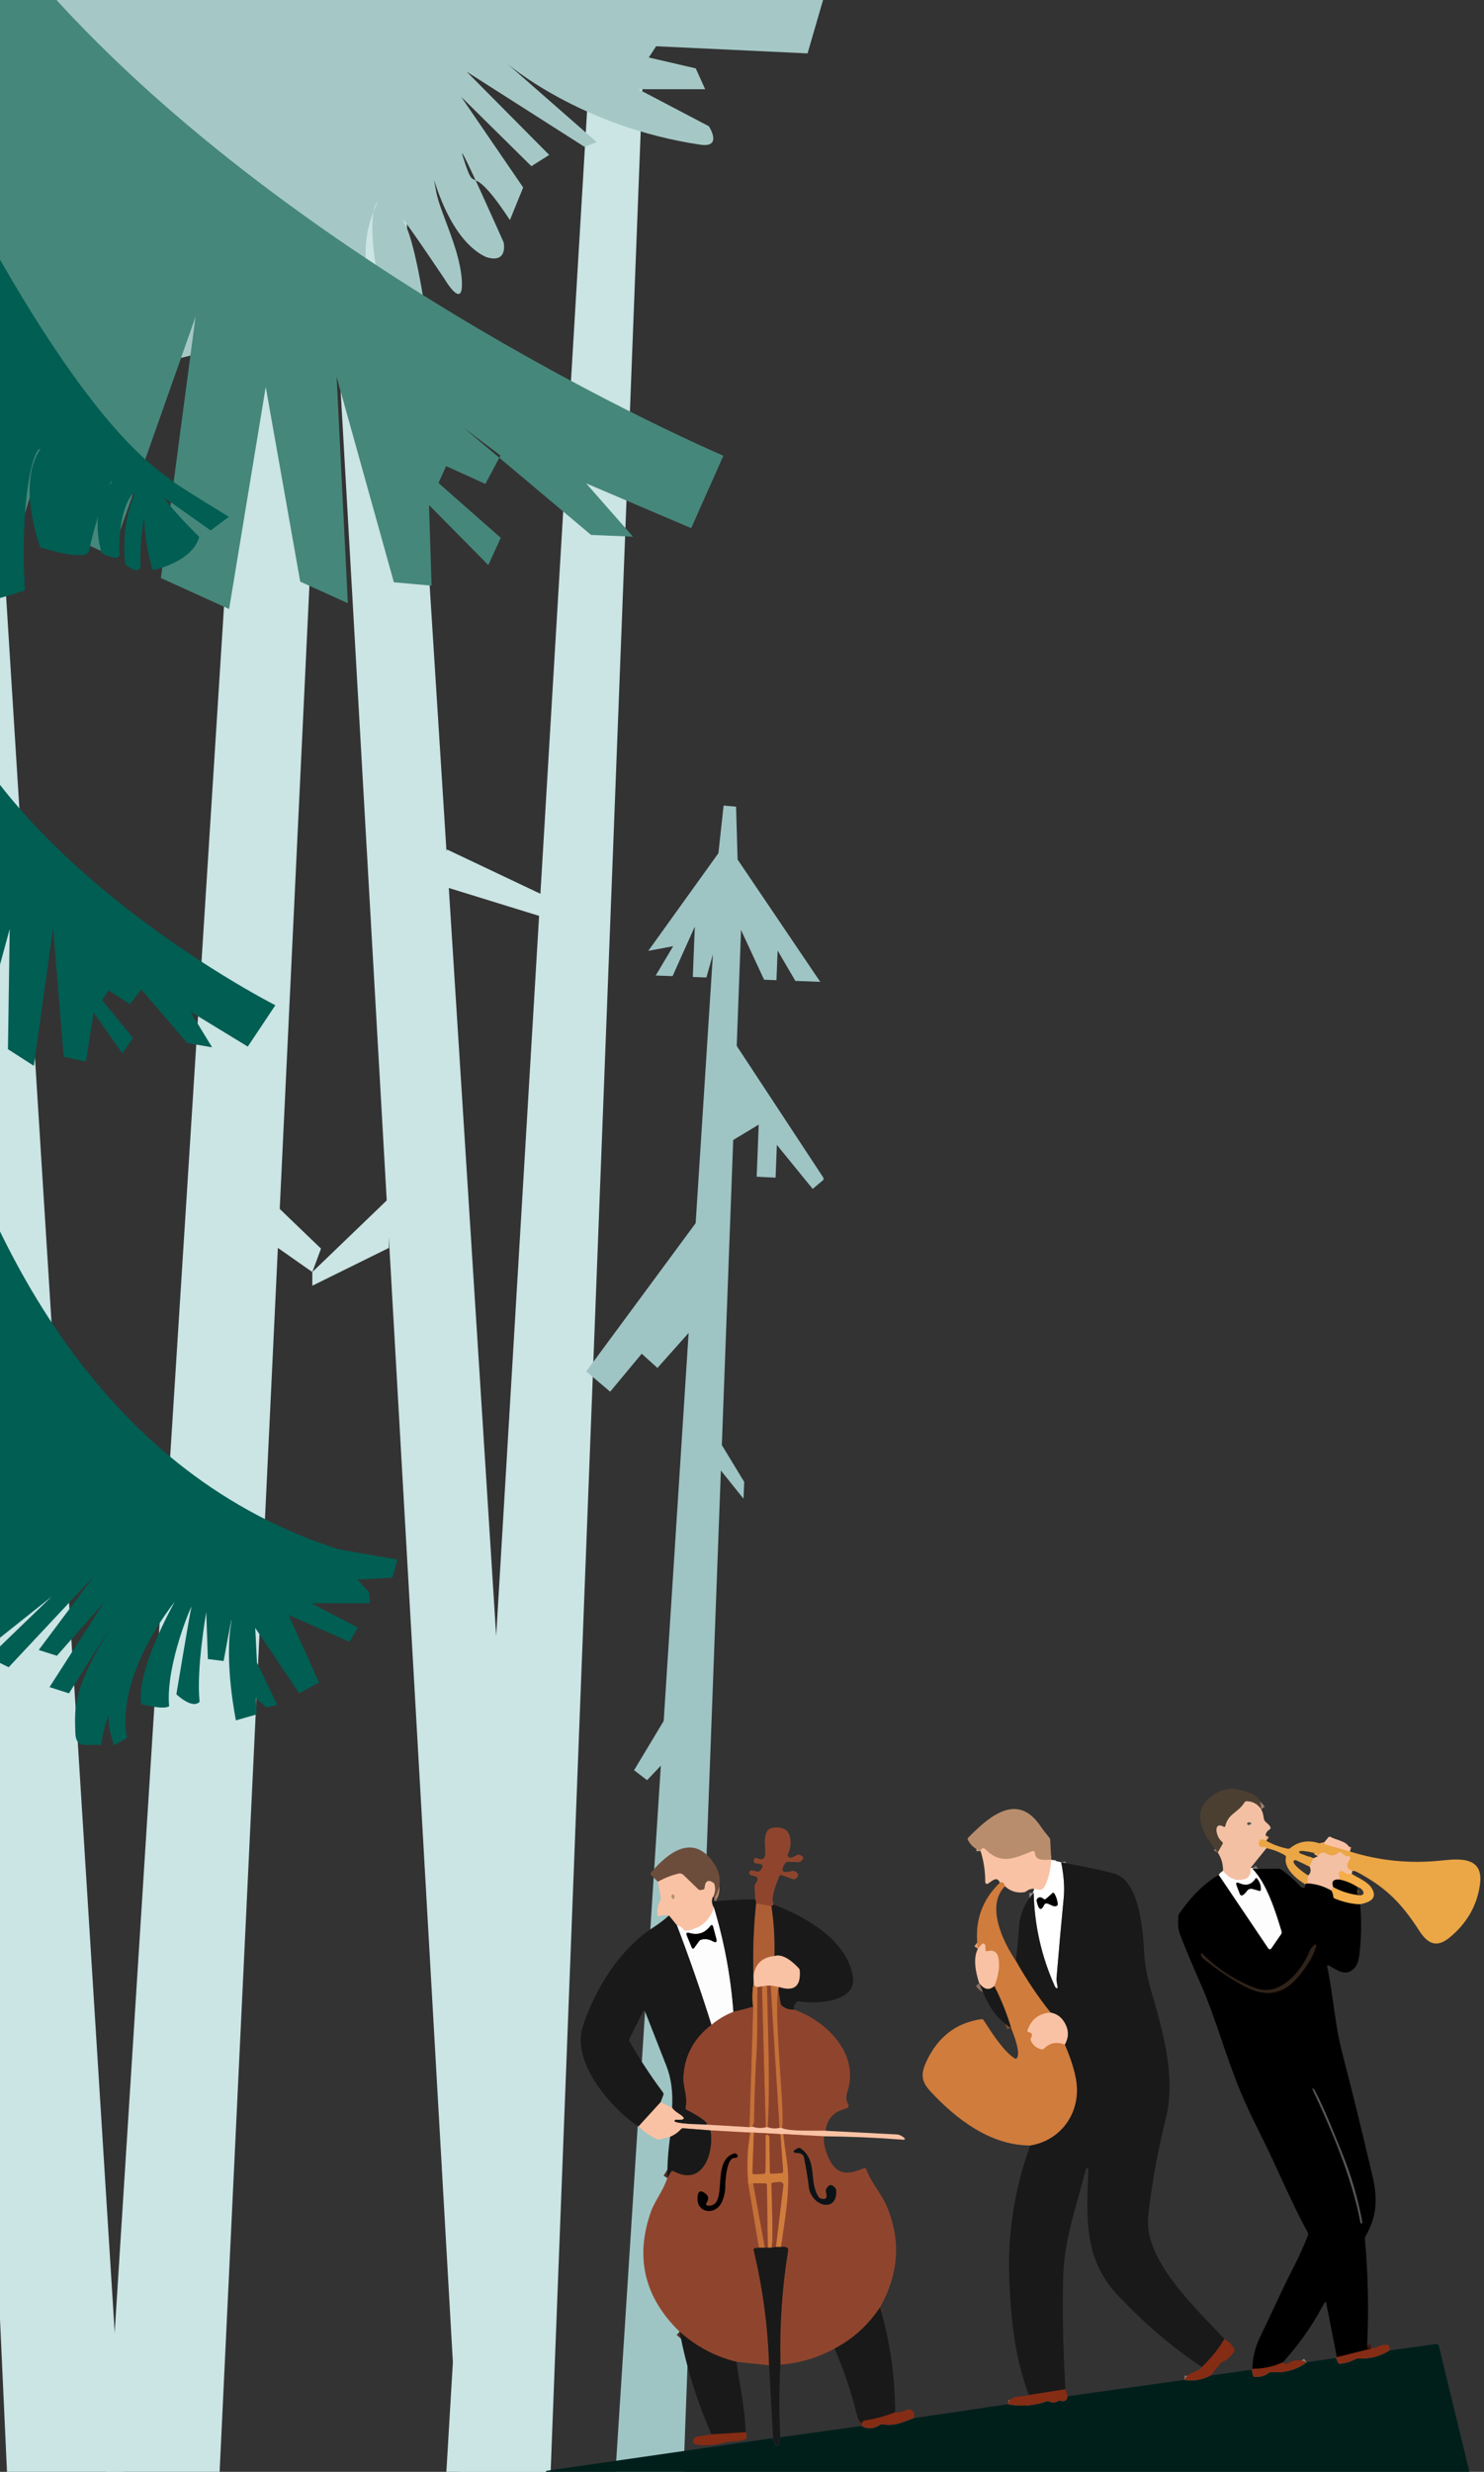
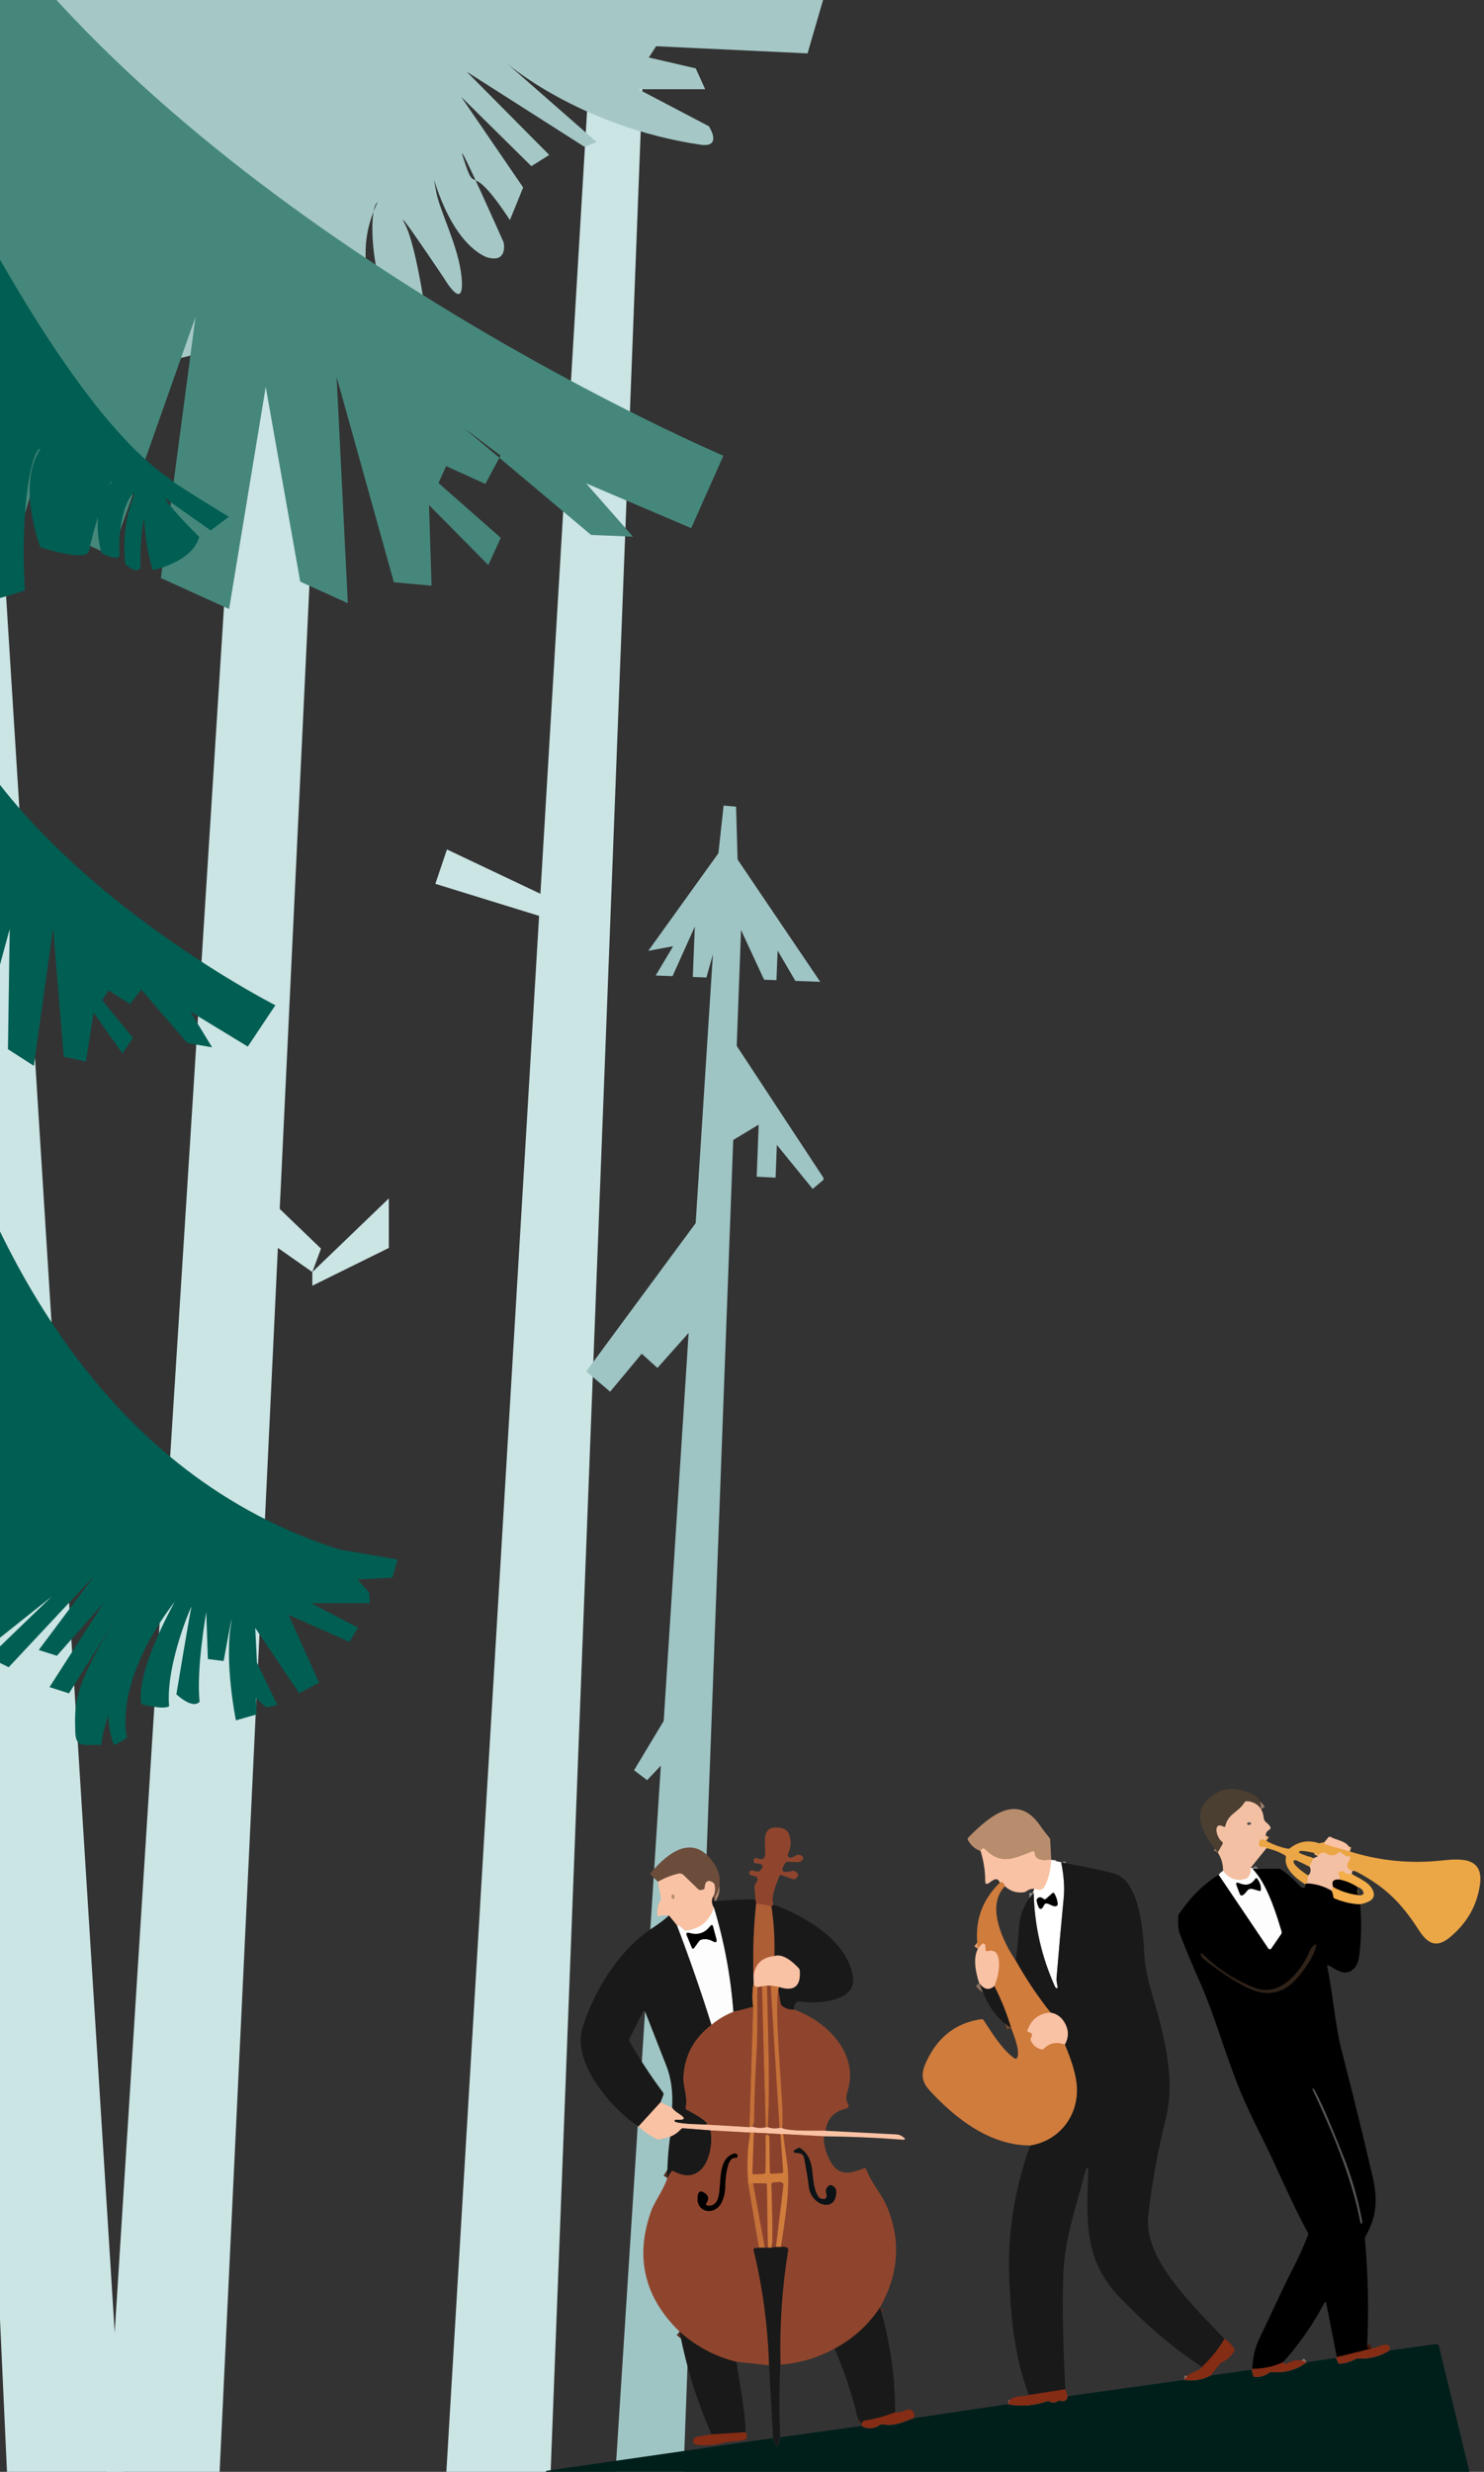
<svg xmlns="http://www.w3.org/2000/svg" width="337" height="561" viewBox="0 0 337 561" fill="none">
  <rect x="0" y="0" width="337" height="561" fill="#333333" stroke="none" />
  <g clip-path="url(#clip0_224_22004)">
    <g clip-path="url(#clip1_224_22004)">
      <path fill-rule="evenodd" clip-rule="evenodd" d="M-24.85 -16L2.388 578.513H29.118L-8.083 -16H-24.85Z" fill="#CBE4E4" />
-       <path fill-rule="evenodd" clip-rule="evenodd" d="M71.392 -16L105.258 578.513H125.809L88.134 -16H71.392Z" fill="#CBE4E4" />
      <path fill-rule="evenodd" clip-rule="evenodd" d="M88.3 271.991L70.926 288.7V291.802L88.3 283.227V271.991Z" fill="#CBE4E4" />
      <path fill-rule="evenodd" clip-rule="evenodd" d="M135.773 -16L100.318 578.513H124.37L147.258 -16H135.773Z" fill="#CBE4E4" />
      <path fill-rule="evenodd" clip-rule="evenodd" d="M60.605 -16L22.93 578.513H49.037L77.355 -16H60.605Z" fill="#CBE4E4" />
      <path fill-rule="evenodd" clip-rule="evenodd" d="M55.515 266.67L72.897 283.387L70.927 288.701L55.515 277.906V266.67Z" fill="#CBE4E4" />
      <path fill-rule="evenodd" clip-rule="evenodd" d="M101.499 192.791L136.197 209.233V212.119L98.863 200.592L101.499 192.791Z" fill="#CBE4E4" />
      <path fill-rule="evenodd" clip-rule="evenodd" d="M138.65 578.513L154.577 578.414L168.632 201.674L162.869 201.449L138.65 578.513Z" fill="#9FC4C4" />
      <path fill-rule="evenodd" clip-rule="evenodd" d="M143.99 401.766L153.72 385.59L155.384 395.129L146.95 404.02L143.99 401.766Z" fill="#9FC4C4" />
-       <path fill-rule="evenodd" clip-rule="evenodd" d="M168.848 340.148L162.553 332.313L162.786 326.101L168.998 336.33L168.848 340.148Z" fill="#9FC4C4" />
      <path fill-rule="evenodd" clip-rule="evenodd" d="M160.715 282.737L158.918 276.325L133.136 311.255L138.559 315.854L145.728 307.238L149.296 310.465L158.253 300.41L162.619 268.973L160.715 282.737Z" fill="#9FC4C4" />
      <path fill-rule="evenodd" clip-rule="evenodd" d="M167.152 183.078L167.501 195.079L186.272 222.84L180.617 222.624L176.591 215.737L176.325 222.457L173.514 222.349L165.281 204.618L160.415 221.85L157.33 221.725L157.787 210.29L152.731 221.543L148.905 221.401L152.864 214.748L147.217 215.804L163.143 193.64L164.324 182.828L167.152 183.078Z" fill="#9FC4C4" />
      <path fill-rule="evenodd" clip-rule="evenodd" d="M166.229 235.748L187.195 267.609L184.551 269.83L176.417 259.85L176.126 267.277L171.834 267.061L172.292 255.242L165.389 259.401L166.229 235.748Z" fill="#9FC4C4" />
      <path fill-rule="evenodd" clip-rule="evenodd" d="M-26.618 130.047L-18.419 121.701L-15.177 119.068L-8.151 118.884L-4.098 115.776L-2.548 111.529L4.343 101.336C4.343 101.336 -1.794 95.284 -16.826 82.422C-15.752 80.801 8.965 105.994 8.965 105.994L12.52 107.105L11.56 92.629L18.059 103.424L23.663 102.384L25.042 95.206L34.599 88.368L30.66 77.8C32.729 79.148 34.902 80.332 37.159 81.339C40.117 82.557 50.74 78.033 50.74 78.033L52.831 75.91L55.227 73.078L50.363 71.153L56.358 69.582L45.692 60.301L60.105 68.329L64.208 61.25L61.805 73.383L67.863 73.298L72.13 63.607L71.667 78.097L76.04 79.01L78.792 67.387L80.314 80.575C80.314 80.575 86.714 82.875 84.58 70.665C82.447 58.454 82.213 53.619 85.733 45.889C83.464 47.256 83.834 67.062 92.793 78.359C92.793 78.479 97.231 74.869 97.231 74.869C97.231 74.869 94.692 55.885 91.961 50.859C89.16 45.691 100.964 63.345 100.964 63.345C100.964 63.345 105.65 71.316 104.804 62.772C104.128 55.969 99.862 47.907 99.072 43.603C97.287 33.891 100.317 53.683 110.336 58.312C115.441 60.004 114.375 55.028 114.375 55.028C114.375 55.028 103.708 30.961 105.052 35.342C108.38 45.812 105.877 34.826 115.797 49.946L118.805 42.548L104.711 21.957L120.668 37.714L124.721 35.165L105.963 16.259L132.713 33.311L135.508 32.256L115 14.291C115 14.291 131.49 28.731 159.023 32.837C164.214 33.608 160.979 28.653 160.979 28.653L144.951 20.244H160.132L157.999 15.522L147.333 13.052L148.997 10.496L183.385 12.117L186.94 -0.114H-26.618V130.047Z" fill="#A5C8C6" />
      <path fill-rule="evenodd" clip-rule="evenodd" d="M164.272 103.428C164.272 103.428 55.663 57.304 -0.626 -16H-29.917L-30.075 125.692L-10.572 126.657L5.596 91.02L-1.016 120.852L3.699 122.989L15.343 84.865V121.584L25.273 126.091L44.402 71.916L36.542 131.19L52.028 138.226L60.345 87.818L68.179 132.005L78.991 136.903L76.438 85.522L89.445 132.154L98.004 132.919L97.421 114.623L110.895 128.254L113.714 122.058L99.575 109.624L101.314 105.79L110.221 109.832L113.664 103.387L105.272 97.066L134.215 121.401L143.746 121.808L133.1 109.699L156.961 119.87L164.272 103.428Z" fill="#46877B" />
      <path fill-rule="evenodd" clip-rule="evenodd" d="M-6.265 365.435L-3.816 367.682L-10.534 373.569L-6.265 365.435ZM-50 692H-3.981L-10.544 374.392L-6.885 377.171L11.672 362.404L-2.568 376.154L1.972 378.391L21.381 357.669L8.797 374.479L12.921 375.786L23.569 363.741L15.312 376.571L11.246 382.904L15.67 384.317L26.85 366.539C16.57 382.875 16.928 386.69 17.102 393.148C17.209 397.138 19.687 395.743 22.978 396.053C23.274 393.768 23.826 391.524 24.624 389.362C24.657 391.65 25.076 393.915 25.863 396.063C25.863 396.063 29.88 394.339 28.67 393.768C26.869 379.737 38.486 365.087 39.667 363.547C30.054 381.306 32.145 386.787 32.145 386.787C32.145 386.787 37.169 388.142 38.408 387.232C37.508 377.675 44.032 363.024 43.461 364.796C43.19 365.619 40.054 384.53 40.054 384.53C40.054 384.53 43.722 388.045 45.329 386.215C44.516 378.934 46.84 365.881 46.84 365.881L47.207 376.532L50.789 376.978C50.789 376.978 52.648 366.568 52.609 367.759C50.789 376.978 53.577 390.447 53.577 390.447L58.281 389.101L58.136 385.412L60.44 387.503L62.986 386.961L58.359 377.384L57.962 369.473L67.942 384.317L72.453 381.868L65.532 366.52L79.355 372.639L81.291 369.405L70.701 363.867H84.011L83.827 361.388L81.165 358.483L89.112 358.066L90.293 353.941L77.07 351.675C24.111 334.827 -1.822 284.929 -14.513 241.384L-14.948 226.743L-5.501 199.988L-11.909 236L-6.014 241.026L2.205 210.834L1.808 238.121L7.684 241.897L12.059 210.659L14.479 239.835L19.503 240.939L21.265 229.822L27.799 239.099L30.19 235.564L23.191 226.985L24.672 224.787L29.512 227.915L32.087 224.574L42.522 236.726L48.166 237.695L43.2 229.571L56.268 237.53L62.531 228.147C62.531 228.147 -13.68 189.56 -17.669 137.125C-16.555 137.29 -12.829 138.297 -12.625 138.374C-15.016 131.596 -12.528 111.862 -12.528 111.862C-12.528 111.862 -13.496 137.3 -11.164 137.861C-8.259 138.51 5.583 134.075 5.66 133.988C4.489 113.653 7.451 101.879 9.203 101.83C3.686 109.809 9.145 124.208 9.145 124.208C9.145 124.208 19.367 127.607 20.21 125.099C20.742 122.504 21.487 119.763 22.242 117.352C22.017 120.112 22.303 122.889 23.085 125.544C23.085 125.544 27.837 128.043 27.092 125.312C26.869 114.815 30.693 110.787 30.461 112.482C27.247 119.725 28.457 128.072 28.457 128.072C28.457 128.072 31.526 130.725 31.922 128.565C31.799 124.813 32.072 121.057 32.736 117.362C32.842 121.446 33.493 125.497 34.672 129.408C34.672 129.408 43.664 127.646 45.242 121.855C38.157 114.835 37.411 113.024 37.411 113.024L47.837 120.383L51.98 117.294C51.98 117.294 38.263 108.976 38.35 108.531C15.863 93.135 -11.144 40.865 -29.788 -0.114H-50V692ZM25.33 109.441C25.125 109.682 24.935 109.934 24.759 110.196C25.137 109.325 25.369 108.996 25.33 109.441Z" fill="#015E53" />
    </g>
    <path d="M286.386 410.616C285.59 409.451 284.503 408.848 283.124 408.808C283.023 408.804 282.922 408.828 282.832 408.877C282.741 408.926 282.665 408.999 282.611 409.088C281.203 411.389 278.882 411.623 278.262 414.457C278.254 414.493 278.237 414.526 278.213 414.554C278.189 414.583 278.159 414.605 278.125 414.62C278.091 414.634 278.054 414.641 278.016 414.64C277.979 414.638 277.942 414.628 277.908 414.611C275.447 413.257 276.094 416.925 277.522 417.986C277.602 418.046 277.661 418.13 277.687 418.221C277.712 418.311 277.704 418.403 277.662 418.479L276.548 420.453" stroke="#A0806B" stroke-width="2" />
    <path d="M287.553 417.785C285.965 416.631 285.425 418.779 286.266 419.166C286.315 419.188 286.398 419.199 286.506 419.197C286.615 419.194 286.745 419.179 286.886 419.153C287.157 419.099 287.397 419.199 287.606 419.453" stroke="#F0B375" stroke-width="2" />
    <path d="M283.991 423.941C284.085 425.404 283.627 426.256 282.617 426.496C280.661 426.972 279.036 426.338 277.742 424.595" stroke="#F9DFD0" stroke-width="2" />
    <path d="M283.324 413.71C283.222 413.799 283.193 413.894 283.238 413.997C283.254 414.036 283.281 414.071 283.317 414.099C283.352 414.127 283.395 414.148 283.444 414.161C283.493 414.173 283.547 414.177 283.602 414.171C283.657 414.166 283.712 414.152 283.764 414.13C284.262 413.917 284.271 413.75 283.791 413.63C283.702 413.605 283.612 413.6 283.53 413.614C283.448 413.628 283.377 413.661 283.324 413.71Z" stroke="#A48C7B" stroke-width="2" />
-     <path d="M238.724 422.12C237.431 422.114 235.049 422.467 235.016 420.533C235.015 420.465 234.998 420.398 234.966 420.338C234.934 420.278 234.887 420.227 234.831 420.189C234.774 420.151 234.71 420.127 234.642 420.119C234.574 420.112 234.506 420.121 234.443 420.146C230.274 421.747 227.379 423.374 223.658 419.619C223.584 419.543 223.491 419.49 223.393 419.469C223.296 419.449 223.199 419.462 223.117 419.506C222.837 419.657 222.695 419.861 222.691 420.119" stroke="#D9A889" stroke-width="2" />
    <path d="M175.696 432.265L175.196 432.651" stroke="#542F23" stroke-width="2" />
    <path d="M175.196 432.652L171.721 431.958" stroke="#9F5231" stroke-width="2" />
    <path d="M171.721 431.958L171.528 431.098" stroke="#542F23" stroke-width="2" />
    <path d="M306.555 420.213L301.072 418.639C300.996 418.618 300.928 418.579 300.875 418.529C300.822 418.478 300.787 418.417 300.772 418.353L300.725 418.119" stroke="#F3B475" stroke-width="2" />
    <path d="M307.115 424.622C304.067 423.528 308.182 421.234 305.901 421.28C305.716 421.285 305.515 421.209 305.334 421.067L304.52 420.433C304.452 420.381 304.363 420.356 304.268 420.365C304.172 420.373 304.075 420.414 303.993 420.48C303.055 421.258 302.07 421.303 301.039 420.613C300.94 420.546 300.836 420.497 300.734 420.47C300.632 420.442 300.534 420.437 300.445 420.453C299.921 420.551 299.532 420.829 299.278 421.287" stroke="#F0B375" stroke-width="2" />
    <path d="M298.251 421.761L297.391 423.622" stroke="#F0B375" stroke-width="2" />
    <path d="M297.084 425.648L296.777 427.456" stroke="#F0B375" stroke-width="2" />
    <path d="M296.777 427.456L296.417 427.649" stroke="#765323" stroke-width="2" />
    <path d="M162.33 430.624L161.857 430.598" stroke="#43332B" stroke-width="2" />
    <path d="M161.857 430.597C162.368 429.726 162.499 428.776 162.25 427.749C162.199 427.539 162.068 427.358 161.884 427.242C160.781 426.549 160.163 426.933 160.029 428.396C160.02 428.514 159.984 428.624 159.925 428.708C159.867 428.791 159.791 428.844 159.709 428.856L159.029 428.976C158.956 428.989 158.867 428.971 158.77 428.924C158.673 428.877 158.571 428.803 158.475 428.71L155.181 425.522C155.038 425.383 154.855 425.285 154.651 425.237C154.446 425.19 154.227 425.193 154.013 425.248C152.355 425.662 150.821 426.273 149.411 427.082" stroke="#B38870" stroke-width="2" />
    <path d="M238.724 422.121C238.56 424.66 238.046 426.703 237.184 428.25C236.775 428.975 236.01 429.109 234.889 428.651" stroke="#FDE1D2" stroke-width="2" />
    <path d="M228.22 428.096C227.989 427.305 227.606 427.027 227.073 427.263" stroke="#E59F71" stroke-width="2" />
    <path d="M306.948 425.288C306.308 425.439 305.736 425.31 305.234 424.901C305.132 424.818 305.027 424.752 304.928 424.708C304.829 424.664 304.738 424.644 304.66 424.648C304.38 424.657 304.176 424.775 304.047 425.001C304.009 425.066 303.996 425.153 304.009 425.253C304.022 425.353 304.06 425.462 304.12 425.568C304.28 425.862 304.325 426.204 304.254 426.595" stroke="#F4B777" stroke-width="2" />
    <path d="M304.254 426.596C302.786 426.44 302.295 427.005 302.78 428.29" stroke="#7A6052" stroke-width="2" />
    <path d="M302.78 428.29L302.393 429.124" stroke="#F4B777" stroke-width="2" />
    <path d="M302.393 429.123C300.668 428.096 298.796 427.541 296.777 427.456" stroke="#7A6052" stroke-width="2" />
    <path d="M240.979 422.66C241.597 425.684 241.788 428.396 241.552 430.797C240.965 436.853 240.423 442.911 239.925 448.972C239.865 449.632 240.078 450.266 240.165 450.933C240.201 451.231 240.105 451.326 239.878 451.22C239.758 451.162 239.665 451.059 239.598 450.913C236.535 444.159 234.916 437.055 234.743 429.603" stroke="#8C8C8C" stroke-width="2" />
    <path d="M237.591 431.998C238.464 432.038 239.125 432.885 239.932 432.572C240.02 432.538 240.094 432.471 240.142 432.383C240.19 432.295 240.21 432.19 240.198 432.085C240.114 431.249 239.852 430.455 239.411 429.704C239.392 429.67 239.365 429.641 239.332 429.619C239.3 429.597 239.262 429.584 239.222 429.578C239.183 429.573 239.142 429.577 239.103 429.59C239.064 429.602 239.028 429.623 238.998 429.65L237.497 430.991C237.433 431.048 237.348 431.079 237.256 431.076C237.164 431.074 237.072 431.039 236.997 430.978C236.41 430.511 235.928 430.491 235.55 430.918C235.488 430.988 235.445 431.079 235.424 431.184C235.403 431.288 235.405 431.403 235.43 431.518C235.874 433.514 236.441 433.777 237.13 432.305C237.175 432.209 237.243 432.128 237.325 432.073C237.407 432.019 237.5 431.992 237.591 431.998Z" stroke="#808080" stroke-width="2" />
    <path d="M278.049 530.836C276.755 533.077 275.056 535.196 272.953 537.192" stroke="#4F2317" stroke-width="2" />
    <path d="M241.939 542.254L233.655 543.568" stroke="#4F2317" stroke-width="2" />
    <path d="M233.956 486.923C240.405 485.883 244.814 480.4 244.547 473.811C244.449 471.343 243.533 468.079 241.799 464.02" stroke="#754B2B" stroke-width="2" />
    <path d="M241.799 464.02C242.813 462.241 242.715 460.46 241.506 458.677C240.803 457.641 239.82 457.008 238.558 456.776" stroke="#8A6E5F" stroke-width="2" />
    <path d="M238.558 456.775C235.592 453.018 232.962 449.09 230.667 444.99" stroke="#754B2B" stroke-width="2" />
    <path d="M302.393 429.124C302.611 429.524 302.74 429.958 302.78 430.425C302.79 430.525 302.825 430.621 302.881 430.7C302.938 430.78 303.013 430.842 303.1 430.878C305.092 431.692 307.017 432.125 308.876 432.179" stroke="#7A5725" stroke-width="2" />
    <path d="M311.423 533.029L303.587 534.977" stroke="#43160A" stroke-width="2" />
    <path d="M291.341 536.132C289.3 537.097 286.99 537.601 284.411 537.646" stroke="#43160A" stroke-width="2" />
    <path d="M276.741 425.468L288.02 442.195C288.056 442.251 288.106 442.298 288.164 442.331C288.222 442.364 288.286 442.383 288.352 442.386C288.417 442.388 288.481 442.375 288.538 442.346C288.596 442.318 288.644 442.275 288.68 442.222L290.948 438.927C291.002 438.851 291.035 438.756 291.046 438.651C291.056 438.545 291.043 438.432 291.008 438.32C289.78 434.232 287.693 427.449 284.411 424.147" stroke="#7F7F7F" stroke-width="2" />
    <path d="M273.313 444.571C276.812 447.35 280.041 449.491 282.997 450.994C287.653 453.364 291.619 452.552 294.896 448.559C296.63 446.443 297.795 444.631 298.391 443.124C299.187 441.105 299.011 440.747 297.864 442.05C297.708 442.223 297.582 442.432 297.484 442.677C295.663 447.239 290.741 453.361 285.058 451.207C280.536 449.491 276.552 446.919 273.106 443.49C272.875 443.264 272.74 443.237 272.7 443.41C272.682 443.499 272.706 443.637 272.773 443.824C272.882 444.12 273.069 444.379 273.313 444.571Z" stroke="#18120D" stroke-width="2" />
    <path d="M298.211 474.517C302.079 482.774 307.001 493.932 308.962 504.491C308.97 504.532 308.989 504.569 309.014 504.596C309.04 504.623 309.071 504.638 309.102 504.637C309.151 504.637 309.196 504.626 309.236 504.604C309.28 504.579 309.314 504.529 309.332 504.463C309.35 504.397 309.351 504.318 309.336 504.237C308.318 498.732 306.744 493.408 304.614 488.263C302.893 484.095 300.905 478.846 298.531 474.37C298.464 474.244 297.704 473.443 298.211 474.517Z" stroke="#2A2C29" stroke-width="2" />
-     <path d="M284.505 428.723L285.979 429.143C286.019 429.155 286.062 429.157 286.104 429.149C286.146 429.14 286.186 429.122 286.221 429.095C286.255 429.068 286.284 429.033 286.305 428.993C286.325 428.953 286.337 428.908 286.339 428.863C286.366 427.956 286.079 427.118 285.479 426.348C285.455 426.32 285.426 426.297 285.391 426.283C285.357 426.269 285.32 426.263 285.282 426.267C285.244 426.27 285.207 426.282 285.174 426.302C285.141 426.322 285.113 426.349 285.092 426.382C284.202 427.747 282.991 428.089 281.457 427.409C280.781 427.107 280.576 427.298 280.843 427.983L281.57 429.877C281.614 429.985 281.685 430.077 281.771 430.134C281.856 430.191 281.949 430.208 282.03 430.184C282.364 430.086 282.771 429.712 283.251 429.063C283.376 428.895 283.563 428.772 283.787 428.711C284.011 428.65 284.261 428.654 284.505 428.723Z" stroke="#7F7F7F" stroke-width="2" />
    <path d="M302.78 428.29C304.549 429.246 306.43 429.849 308.422 430.098" stroke="#7A5725" stroke-width="2" />
    <path d="M308.255 428.263C307.024 427.463 305.69 426.907 304.254 426.596" stroke="#7A5725" stroke-width="2" />
    <path d="M161.857 430.598C161.572 431.407 161.657 432.176 162.11 432.905" stroke="#8A6E5F" stroke-width="2" />
    <path d="M162.11 432.905C161.074 436.089 158.951 437.834 155.741 438.141C155.645 438.151 155.546 438.133 155.454 438.09C155.361 438.047 155.279 437.979 155.214 437.894C154.814 437.365 154.313 437.054 153.713 436.96" stroke="#FCE0D1" stroke-width="2" />
    <path d="M153.713 436.96L151.919 434.746" stroke="#8A6E5F" stroke-width="2" />
    <path d="M152.993 430.017C152.855 429.933 152.722 429.95 152.593 430.071C152.524 430.134 152.482 430.223 152.472 430.325C152.463 430.426 152.486 430.534 152.539 430.631C152.811 431.138 153.017 431.12 153.16 430.577C153.19 430.462 153.191 430.345 153.161 430.243C153.13 430.142 153.071 430.062 152.993 430.017Z" stroke="#D9A889" stroke-width="2" />
    <path d="M238.558 456.776C235.921 456.963 234.178 458.317 233.329 460.838C233.317 460.876 233.314 460.915 233.32 460.954C233.326 460.993 233.34 461.031 233.362 461.064C233.384 461.098 233.414 461.127 233.448 461.149C233.483 461.171 233.522 461.185 233.562 461.192C234.376 461.338 234.571 461.779 234.149 462.512C234.093 462.609 234.059 462.713 234.05 462.817C234.041 462.92 234.056 463.019 234.096 463.106C234.585 464.191 235.398 464.858 236.537 465.107C236.631 465.127 236.731 465.121 236.828 465.09C236.925 465.058 237.015 465.002 237.09 464.927C238.398 463.611 239.967 463.308 241.799 464.02" stroke="#E59F71" stroke-width="2" />
    <path d="M229.62 460.265C228.651 457.014 227.377 453.842 225.799 450.747" stroke="#754B2B" stroke-width="2" />
    <path d="M225.799 450.747C226.724 448.457 227.044 446.4 226.759 444.577C226.523 443.03 225.641 442.457 224.111 442.857C224.074 442.866 224.035 442.867 223.998 442.859C223.96 442.851 223.925 442.835 223.896 442.812C223.866 442.788 223.842 442.759 223.826 442.725C223.81 442.691 223.803 442.654 223.804 442.617C223.844 440.714 223.269 440.607 222.077 442.296" stroke="#E59F71" stroke-width="2" />
    <path d="M171.721 431.958C171.134 437.449 170.934 442.95 171.121 448.459" stroke="#643C27" stroke-width="2" />
    <path d="M171.121 448.459L171.168 450.133" stroke="#8A6E5F" stroke-width="2" />
    <path d="M171.168 450.133C170.812 451.902 170.77 453.681 171.041 455.469" stroke="#6F4529" stroke-width="2" />
    <path d="M171.041 455.469L166.526 456.609" stroke="#542F23" stroke-width="2" />
    <path d="M166.526 456.609C165.93 448.592 164.458 440.691 162.11 432.905" stroke="#8B8B8B" stroke-width="2" />
    <path d="M175.196 432.651C175.765 436.391 175.988 440.152 175.863 443.936" stroke="#643C27" stroke-width="2" />
    <path d="M175.863 443.937C173.066 444.243 171.486 445.751 171.121 448.459" stroke="#D4906D" stroke-width="2" />
    <path d="M180.365 456.109C179.236 456.162 178.275 455.845 177.484 455.155C177.425 455.105 177.372 455.03 177.328 454.935C177.285 454.84 177.251 454.726 177.23 454.602L176.723 451.634" stroke="#542F23" stroke-width="2" />
    <path d="M176.723 451.634L176.864 450.94" stroke="#6F4529" stroke-width="2" />
    <path d="M176.864 450.94C180.296 452.06 181.877 450.829 181.606 447.245C181.589 447.029 181.496 446.826 181.346 446.671C180.078 445.337 177.877 443.323 175.863 443.937" stroke="#8A6E5F" stroke-width="2" />
    <path d="M166.526 456.609C164.707 457.33 163.055 458.315 161.57 459.564" stroke="#C6A195" stroke-width="2" />
    <path d="M161.57 459.564C159.156 451.89 156.537 444.355 153.713 436.961" stroke="#8B8B8B" stroke-width="2" />
    <path d="M159.216 440.229C160.087 439.98 160.963 440.096 161.844 440.576C162.604 440.989 162.875 440.789 162.657 439.975L161.95 437.328C161.812 436.812 161.577 436.767 161.243 437.194C160.029 438.742 158.473 439.244 156.574 438.702C155.939 438.519 155.741 438.722 155.981 439.309L157.061 441.93C157.23 442.339 157.437 442.374 157.682 442.036L158.715 440.616C158.857 440.418 159.035 440.281 159.216 440.229Z" stroke="#7F7F7F" stroke-width="2" />
    <path d="M161.57 459.563C157.599 462.578 155.476 466.5 155.201 471.329C155.067 473.656 156.234 475.684 155.701 478.372C155.682 478.464 155.696 478.561 155.74 478.644C155.783 478.728 155.854 478.794 155.941 478.832C156.548 479.106 162.891 482.554 159.689 482.174" stroke="#542F23" stroke-width="2" />
    <path d="M159.689 482.174C158.902 482.147 153.193 482.054 153.153 481.373C153.15 481.332 153.158 481.29 153.176 481.252C153.195 481.214 153.223 481.179 153.259 481.15C153.295 481.122 153.338 481.1 153.386 481.087C153.433 481.073 153.483 481.069 153.533 481.073C155.61 481.22 155.81 480.764 154.133 479.706C153.4 479.243 152.897 478.797 152.626 478.365" stroke="#8A6E5F" stroke-width="2" />
    <path d="M150.018 477.118L144.989 482.627" stroke="#8A6E5F" stroke-width="2" />
    <path d="M225.799 450.747C224.643 451.801 223.502 451.589 222.377 450.113" stroke="#8A6E5F" stroke-width="2" />
    <path d="M176.864 450.94L175.029 450.66" stroke="#DF996E" stroke-width="2" />
-     <path d="M175.029 450.66H174.196" stroke="#C38268" stroke-width="2" />
    <path d="M174.196 450.66L173.028 450.827" stroke="#DF996E" stroke-width="2" />
    <path d="M173.028 450.826L172.028 450.993" stroke="#C38268" stroke-width="2" />
    <path d="M172.028 450.993C171.49 450.918 171.203 450.631 171.168 450.133" stroke="#DF996E" stroke-width="2" />
    <path d="M172.028 450.993C171.895 455.962 172.108 460.978 171.815 465.846C171.503 471.058 171.312 476.276 171.241 481.5C171.234 481.854 170.974 482.327 170.834 482.647" stroke="#A85932" stroke-width="2" />
    <path d="M170.834 482.647L170.194 482.788" stroke="#DF996E" stroke-width="2" />
    <path d="M170.194 482.788L171.041 455.469" stroke="#AA5B33" stroke-width="2" />
    <path d="M174.196 450.66C174.369 461.365 174.936 472.09 174.362 482.788" stroke="#A85932" stroke-width="2" />
    <path d="M174.362 482.788L173.889 482.815" stroke="#DF996E" stroke-width="2" />
    <path d="M173.889 482.814L173.028 450.826" stroke="#A85932" stroke-width="2" />
    <path d="M175.029 450.66L177.03 482.955" stroke="#A85932" stroke-width="2" />
    <path d="M177.03 482.955C176.128 483.168 175.238 483.113 174.362 482.788" stroke="#C38268" stroke-width="2" />
    <path d="M176.723 451.634C175.696 457.977 178.511 482.001 177.53 482.954" stroke="#AA5B33" stroke-width="2" />
    <path d="M177.53 482.954H177.03" stroke="#DF996E" stroke-width="2" />
    <path d="M173.889 482.814C172.853 483.077 171.835 483.021 170.834 482.647" stroke="#C38268" stroke-width="2" />
    <path d="M187.475 483.594C185.621 483.541 178.871 483.801 177.53 482.954" stroke="#C58469" stroke-width="2" />
    <path d="M170.194 482.787L159.689 482.174" stroke="#C58469" stroke-width="2" />
    <path d="M187.035 484.842L177.864 484.342" stroke="#C58469" stroke-width="2" />
    <path d="M177.864 484.342H177.217" stroke="#E59F71" stroke-width="2" />
    <path d="M177.217 484.341L171.194 484.008" stroke="#C38268" stroke-width="2" />
    <path d="M171.194 484.008H170.361" stroke="#E59F71" stroke-width="2" />
    <path d="M170.361 484.008L161.357 483.508" stroke="#C58469" stroke-width="2" />
    <path d="M161.357 483.508L155.181 483.028C155.077 483.019 154.975 483.034 154.881 483.07C154.787 483.106 154.705 483.162 154.64 483.234C153.964 483.99 153.146 484.564 152.186 484.955" stroke="#8A6E5F" stroke-width="2" />
    <path d="M161.357 483.508C162.224 488.417 159.723 496.434 152.953 492.779C152.862 492.73 152.76 492.712 152.665 492.73C152.571 492.747 152.493 492.798 152.446 492.872L151.546 494.319" stroke="#542F23" stroke-width="2" />
    <path d="M170.361 484.008C170.04 486.36 169.867 487.796 169.84 488.316C169.698 490.78 169.731 493.234 169.94 495.68" stroke="#B06135" stroke-width="2" />
    <path d="M169.94 495.68L172.362 510.133" stroke="#AA5B33" stroke-width="2" />
    <path d="M172.362 510.133L171.374 510.246C171.333 510.252 171.295 510.268 171.261 510.293C171.226 510.319 171.198 510.354 171.176 510.395C171.155 510.437 171.141 510.484 171.136 510.534C171.131 510.585 171.135 510.636 171.148 510.686C173.215 519.264 174.382 527.972 174.649 536.811" stroke="#542F23" stroke-width="2" />
    <path d="M167.253 536.037C162.45 534.872 158.144 532.591 154.333 529.194" stroke="#542F23" stroke-width="2" />
    <path d="M161.063 500.615C160.334 500.646 160.149 500.38 160.51 499.815C160.999 499.046 160.885 498.385 160.169 497.834C159.236 497.114 158.675 497.22 158.489 498.154C157.682 502.196 162.47 503.176 163.991 499.595C164.449 498.514 164.683 497.387 164.691 496.213C164.698 495.22 164.945 489.657 166.812 489.75C166.941 489.757 167.061 489.744 167.163 489.715C167.264 489.686 167.343 489.641 167.393 489.584C167.597 489.348 167.548 489.108 167.246 488.863C167.169 488.8 167.073 488.758 166.968 488.742C166.863 488.726 166.752 488.735 166.646 488.77C161.403 490.477 165.465 500.429 161.063 500.615Z" stroke="#482317" stroke-width="2" />
    <path d="M171.194 484.008L170.874 493.119C170.872 493.165 170.88 493.211 170.896 493.254C170.912 493.297 170.937 493.336 170.968 493.368C170.999 493.401 171.037 493.426 171.078 493.443C171.119 493.46 171.163 493.467 171.208 493.465L173.442 493.372C173.535 493.368 173.623 493.328 173.688 493.259C173.754 493.189 173.792 493.096 173.795 492.998C173.884 490.397 173.9 487.796 173.842 485.195C173.824 484.519 174.036 484.321 174.476 484.601C174.551 484.648 174.613 484.722 174.656 484.815C174.7 484.909 174.722 485.019 174.723 485.135L174.829 492.958C174.83 493.01 174.841 493.062 174.859 493.109C174.878 493.156 174.904 493.199 174.937 493.235C174.97 493.27 175.009 493.298 175.051 493.315C175.093 493.333 175.138 493.341 175.183 493.339L177.55 493.205C177.591 493.203 177.631 493.191 177.667 493.17C177.704 493.149 177.736 493.119 177.763 493.082C177.79 493.044 177.81 493.001 177.823 492.953C177.836 492.906 177.84 492.855 177.837 492.805L177.217 484.341" stroke="#AE5F35" stroke-width="2" />
    <path d="M177.864 484.342C178.131 486.458 178.418 488.57 178.724 490.678C179.611 496.721 178.191 503.924 177.364 509.967" stroke="#B06135" stroke-width="2" />
    <path d="M177.364 509.967H176.197" stroke="#754B2B" stroke-width="2" />
    <path d="M176.197 509.967L177.904 495.954C177.916 495.851 177.899 495.747 177.855 495.65C177.81 495.553 177.739 495.465 177.646 495.394C177.553 495.322 177.441 495.268 177.319 495.236C177.196 495.204 177.065 495.194 176.937 495.207L175.49 495.36C175.401 495.371 175.32 495.411 175.262 495.473C175.204 495.534 175.173 495.613 175.176 495.694C175.229 497.301 175.663 509.76 175.196 510.134" stroke="#AE5F35" stroke-width="2" />
    <path d="M175.196 510.133H174.362" stroke="#754B2B" stroke-width="2" />
    <path d="M174.362 510.133L174.156 495.853C174.156 495.766 174.121 495.683 174.058 495.622C173.995 495.56 173.911 495.526 173.822 495.526L171.028 495.513" stroke="#AE5F35" stroke-width="2" />
    <path d="M171.028 495.513L169.94 495.679" stroke="#CA763B" stroke-width="2" />
    <path d="M199.847 523.666C197.206 527.668 193.769 530.789 189.536 533.03" stroke="#542F23" stroke-width="2" />
    <path d="M177.224 536.671C177.006 527.943 177.591 519.273 178.978 510.66C178.995 510.555 178.984 510.449 178.944 510.357C178.905 510.265 178.84 510.191 178.758 510.146C178.349 509.92 177.884 509.86 177.364 509.966" stroke="#542F23" stroke-width="2" />
    <path d="M181.412 488.67C181.695 488.684 181.964 488.791 182.178 488.975C182.392 489.159 182.538 489.408 182.593 489.684C183.1 492.228 183.462 494.437 183.68 496.314C184.187 500.722 190.156 502.357 189.883 497.161C189.87 496.941 189.788 496.734 189.649 496.574C188.862 495.631 188.184 495.727 187.615 496.861C187.525 497.036 187.511 497.256 187.575 497.474C187.98 498.866 187.571 499.36 186.348 498.955C186.149 498.89 185.975 498.751 185.854 498.561C183.613 495.06 185.734 490.331 181.786 487.583C181.703 487.526 181.606 487.493 181.505 487.486C181.404 487.479 181.303 487.499 181.212 487.543C179.816 488.228 179.883 488.604 181.412 488.67Z" stroke="#4E2C22" stroke-width="2" />
    <path d="M176.197 509.967L175.196 510.134" stroke="#522E23" stroke-width="2" />
    <path d="M171.028 495.513L173.695 510.133" stroke="#A85932" stroke-width="2" />
    <path d="M173.695 510.133H172.362" stroke="#6F4529" stroke-width="2" />
    <path d="M174.362 510.133H173.695" stroke="#522E23" stroke-width="2" />
    <path d="M177.197 553.152C176.73 555.749 176.185 555.814 175.563 553.346" stroke="#606D70" stroke-width="2" />
    <path d="M203.282 547.477C201.032 548.379 198.74 549.004 196.406 549.351C196.289 549.369 196.181 549.409 196.091 549.467C196.002 549.525 195.933 549.6 195.892 549.684L195.732 550.011" stroke="#4F2317" stroke-width="2" />
    <path d="M169.327 552.005L161.59 552.505" stroke="#4F2317" stroke-width="2" />
    <path d="M274.907 539.146C273.022 540.147 271.021 540.48 268.905 540.147" stroke="#96776E" stroke-width="2" />
    <path d="M195.652 550.585C197.07 551.35 198.444 551.272 199.774 550.351C199.95 550.231 200.161 550.179 200.367 550.205C203.502 550.638 204.683 549.758 207.477 548.817" stroke="#96776E" stroke-width="2" />
    <path d="M228.887 545.649C231.906 546.223 234.858 545.996 237.744 544.969C237.837 544.938 237.937 544.927 238.039 544.937C238.141 544.947 238.243 544.979 238.338 545.029C238.947 545.362 239.587 545.331 240.258 544.936C240.434 544.833 240.647 544.804 240.852 544.856C241.804 545.096 242.326 544.758 242.419 543.842" stroke="#96776E" stroke-width="2" />
    <path d="M284.245 537.812L284.572 539.106C284.595 539.2 284.649 539.285 284.727 539.347C284.805 539.41 284.903 539.446 285.005 539.453C286.183 539.51 287.235 539.201 288.16 538.525C288.336 538.396 288.547 538.335 288.753 538.352C291.679 538.614 294.338 537.876 296.73 536.138" stroke="#96776E" stroke-width="2" />
    <path d="M303.42 535.145L303.853 536.138C303.896 536.236 303.959 536.319 304.032 536.375C304.105 536.431 304.185 536.458 304.26 536.452C305.501 536.354 306.675 536.009 307.782 535.418C307.974 535.313 308.188 535.263 308.402 535.271C310.972 535.409 313.34 534.807 315.505 533.464" stroke="#96776E" stroke-width="2" />
    <path d="M286.386 410.616C285.59 409.451 284.503 408.848 283.124 408.808C283.023 408.804 282.922 408.828 282.832 408.877C282.741 408.926 282.665 408.999 282.611 409.088C281.203 411.389 278.882 411.623 278.262 414.457C278.254 414.493 278.237 414.526 278.213 414.555C278.189 414.583 278.159 414.605 278.125 414.62C278.091 414.635 278.054 414.642 278.016 414.64C277.979 414.638 277.942 414.628 277.909 414.611C275.447 413.257 276.094 416.925 277.522 417.986C277.602 418.047 277.661 418.13 277.687 418.221C277.712 418.311 277.704 418.403 277.662 418.479L276.548 420.453C273.633 416.772 270.345 411.956 274.48 408.215C276.699 406.2 279.149 405.56 281.83 406.294C284.405 406.994 286.439 407.634 286.386 410.616Z" fill="#4B3F32" />
    <path d="M286.386 410.616C286.701 411.189 286.895 411.834 286.966 412.55C286.985 412.754 287.045 412.952 287.142 413.132C287.24 413.312 287.372 413.47 287.533 413.597C288.133 414.082 288.467 414.488 288.533 414.817C288.547 414.889 288.522 414.974 288.462 415.061C288.402 415.147 288.31 415.23 288.2 415.298C287.426 415.769 287.21 416.598 287.553 417.785C285.965 416.632 285.425 418.779 286.266 419.166C286.315 419.189 286.398 419.199 286.506 419.197C286.615 419.194 286.745 419.179 286.886 419.153C287.157 419.099 287.397 419.199 287.606 419.453L283.991 423.941C284.085 425.404 283.627 426.256 282.617 426.496C280.661 426.972 279.036 426.338 277.742 424.595C277.768 423.106 277.37 421.725 276.548 420.453L277.662 418.479C277.704 418.403 277.712 418.311 277.687 418.221C277.661 418.13 277.602 418.046 277.522 417.986C276.094 416.925 275.447 413.257 277.909 414.611C277.942 414.628 277.979 414.638 278.016 414.64C278.054 414.641 278.091 414.634 278.125 414.62C278.159 414.605 278.189 414.583 278.213 414.554C278.237 414.526 278.254 414.493 278.262 414.457C278.882 411.623 281.203 411.389 282.611 409.088C282.665 408.999 282.741 408.926 282.832 408.877C282.922 408.828 283.023 408.804 283.124 408.808C284.503 408.848 285.59 409.451 286.386 410.616ZM283.324 413.71C283.222 413.799 283.193 413.895 283.238 413.997C283.254 414.037 283.281 414.072 283.317 414.1C283.352 414.128 283.395 414.149 283.444 414.161C283.493 414.173 283.547 414.177 283.602 414.172C283.657 414.167 283.712 414.153 283.764 414.13C284.262 413.917 284.271 413.75 283.791 413.63C283.702 413.606 283.612 413.601 283.53 413.615C283.448 413.629 283.377 413.662 283.324 413.71Z" fill="#F4C0A3" />
    <path d="M238.724 422.121C237.43 422.114 235.049 422.468 235.016 420.533C235.015 420.465 234.998 420.398 234.966 420.339C234.934 420.279 234.887 420.227 234.831 420.189C234.774 420.151 234.71 420.128 234.642 420.12C234.574 420.113 234.506 420.122 234.443 420.147C230.274 421.747 227.379 423.375 223.658 419.62C223.584 419.543 223.491 419.491 223.393 419.47C223.296 419.45 223.199 419.462 223.117 419.506C222.837 419.657 222.695 419.862 222.691 420.12C221.397 419.64 220.432 418.797 219.796 417.592C219.752 417.509 219.737 417.412 219.752 417.316C219.768 417.22 219.813 417.13 219.883 417.059C224.712 412.143 230.988 406.781 236.183 414.311C236.824 415.24 237.504 416.134 238.224 416.992C238.388 417.185 238.483 417.394 238.491 417.579L238.724 422.121Z" fill="#B88D6D" />
    <path d="M283.791 413.631C284.271 413.751 284.263 413.918 283.765 414.131C283.712 414.153 283.657 414.167 283.602 414.172C283.547 414.178 283.493 414.174 283.444 414.162C283.396 414.149 283.352 414.128 283.317 414.1C283.281 414.072 283.254 414.037 283.238 413.998C283.193 413.895 283.222 413.8 283.324 413.711C283.377 413.662 283.448 413.629 283.53 413.615C283.612 413.601 283.702 413.606 283.791 413.631Z" fill="#535752" />
    <path d="M175.696 432.266L175.196 432.653L171.721 431.959L171.528 431.098L171.348 428.151C171.335 427.936 171.401 427.724 171.534 427.557C172.384 426.472 172.159 425.849 170.861 425.689C170.738 425.675 170.623 425.642 170.527 425.594C170.43 425.545 170.353 425.482 170.301 425.409C170.061 425.08 170.096 424.807 170.407 424.589C170.471 424.545 170.559 424.518 170.664 424.508C170.769 424.499 170.889 424.508 171.014 424.536L172.015 424.762C172.108 424.783 172.209 424.776 172.307 424.742C172.405 424.708 172.497 424.648 172.575 424.569C173.584 423.506 173.306 422.959 171.741 422.928C171.627 422.926 171.519 422.898 171.43 422.849C171.34 422.799 171.272 422.73 171.234 422.648C171.097 422.355 171.121 422.079 171.308 421.821C171.361 421.749 171.444 421.699 171.542 421.68C171.64 421.66 171.748 421.673 171.848 421.714C176.51 423.695 170.301 413.477 177.43 414.885C178.338 415.062 178.94 415.589 179.238 416.465C179.714 417.853 179.629 419.247 178.984 420.647C178.933 420.76 178.902 420.875 178.895 420.981C178.888 421.086 178.905 421.18 178.944 421.254C179.385 422.128 180.532 421.174 181.065 420.987C181.28 420.914 181.501 420.917 181.686 420.994C182.579 421.376 182.624 421.874 181.819 422.488C181.759 422.534 181.674 422.57 181.571 422.593C181.467 422.616 181.348 422.626 181.219 422.621L178.851 422.548C178.758 422.544 178.66 422.57 178.568 422.625C178.475 422.68 178.391 422.762 178.324 422.861C177.119 424.649 177.633 425.238 179.865 424.629C180.087 424.569 180.31 424.588 180.485 424.682C181.441 425.207 181.481 425.785 180.605 426.416C180.534 426.47 180.443 426.502 180.342 426.512C180.241 426.521 180.132 426.507 180.025 426.47L177.484 425.576C177.381 425.54 177.266 425.549 177.165 425.603C177.064 425.657 176.984 425.75 176.944 425.863C176.37 427.464 174.869 430.812 175.696 432.266Z" fill="#8F452D" />
    <path d="M306.555 420.214L301.072 418.64C300.996 418.618 300.928 418.58 300.875 418.529C300.822 418.479 300.787 418.418 300.772 418.353L300.725 418.119L301.666 416.979C301.72 416.912 301.803 416.869 301.902 416.86C302.001 416.85 302.108 416.873 302.206 416.926C303.84 417.819 306.615 417.913 306.555 420.214Z" fill="#FAC2A4" />
    <path d="M287.553 417.785C289.078 418.639 290.703 419.237 292.428 419.579C292.526 419.598 292.629 419.594 292.728 419.568C292.827 419.541 292.921 419.493 293.002 419.426C294.892 417.932 297.03 417.556 299.418 418.299C299.76 418.41 300.196 418.35 300.725 418.119L300.772 418.352C300.786 418.417 300.822 418.478 300.875 418.528C300.928 418.579 300.996 418.617 301.072 418.639L306.555 420.213C313.242 422.307 320.092 422.997 327.104 422.281C331.032 421.88 336.975 421.12 336.094 427.623C335.445 432.447 333.144 436.485 329.191 439.735C326.19 442.203 324.176 441.116 322.248 438.128C318.086 431.678 314.618 428.357 308.289 424.922C307.826 424.673 307.435 424.573 307.115 424.622C304.067 423.528 308.182 421.233 305.901 421.28C305.716 421.285 305.515 421.209 305.334 421.067L304.52 420.433C304.452 420.38 304.363 420.356 304.268 420.365C304.172 420.373 304.075 420.414 303.993 420.48C303.055 421.258 302.07 421.302 301.039 420.613C300.94 420.546 300.836 420.497 300.734 420.47C300.632 420.442 300.534 420.436 300.445 420.453C299.921 420.551 299.531 420.829 299.278 421.287L299.251 420.993C299.245 420.925 299.205 420.856 299.135 420.795C299.066 420.734 298.971 420.685 298.865 420.653C298.511 420.553 294.789 419.619 295.016 420.38C295.034 420.442 295.09 420.509 295.178 420.574C295.267 420.639 295.384 420.699 295.516 420.747L298.251 421.76L297.391 423.621L294.389 422.227C294.282 422.178 294.167 422.158 294.063 422.172C293.959 422.185 293.872 422.23 293.816 422.301C293.215 423.054 296.53 425.355 297.084 425.649L296.777 427.456L296.417 427.65C294.549 426.576 291.455 424.048 292.015 421.58C292.036 421.481 292.028 421.379 291.993 421.289C291.957 421.2 291.894 421.126 291.815 421.08C290.499 420.315 289.096 419.773 287.606 419.453C287.397 419.199 287.157 419.099 286.886 419.153C286.745 419.179 286.615 419.194 286.506 419.197C286.398 419.199 286.315 419.188 286.266 419.166C285.425 418.779 285.965 416.631 287.553 417.785Z" fill="#EBA646" />
    <path d="M162.33 430.625L161.857 430.598C162.368 429.727 162.499 428.777 162.25 427.75C162.199 427.54 162.068 427.359 161.884 427.243C160.781 426.55 160.163 426.934 160.029 428.397C160.02 428.515 159.984 428.625 159.925 428.709C159.867 428.792 159.791 428.845 159.709 428.857L159.029 428.977C158.956 428.99 158.867 428.972 158.77 428.925C158.673 428.878 158.571 428.804 158.475 428.711L155.181 425.523C155.038 425.384 154.855 425.286 154.651 425.238C154.446 425.191 154.227 425.194 154.013 425.249C152.355 425.663 150.821 426.274 149.411 427.083L147.817 425.529C147.752 425.466 147.714 425.38 147.71 425.29C147.706 425.199 147.737 425.111 147.797 425.042C151.532 420.627 157.288 415.905 162.024 422.748C163.807 425.322 163.909 427.948 162.33 430.625Z" fill="#6C4D3C" />
    <path d="M238.724 422.121C238.56 424.66 238.046 426.703 237.184 428.251C236.775 428.975 236.01 429.109 234.889 428.651C234.222 428.633 233.629 428.817 233.109 429.204C232.9 429.355 232.702 429.442 232.515 429.464C230.861 429.678 229.429 429.222 228.22 428.097C227.989 427.306 227.606 427.028 227.073 427.263C226.366 425.763 225.378 426.85 224.545 427.384C223.998 427.726 223.727 427.577 223.731 426.937C223.731 424.638 223.384 422.366 222.691 420.12C222.695 419.862 222.837 419.658 223.117 419.507C223.199 419.463 223.296 419.45 223.393 419.47C223.491 419.491 223.584 419.544 223.658 419.62C227.379 423.375 230.274 421.748 234.443 420.147C234.506 420.122 234.574 420.113 234.642 420.12C234.71 420.128 234.774 420.152 234.831 420.19C234.887 420.228 234.934 420.279 234.966 420.339C234.998 420.399 235.015 420.466 235.016 420.534C235.049 422.468 237.431 422.115 238.724 422.121Z" fill="#FAC2A4" />
    <path d="M307.115 424.622L306.948 425.289C306.308 425.44 305.736 425.311 305.234 424.902C305.132 424.819 305.027 424.753 304.928 424.709C304.829 424.665 304.738 424.644 304.66 424.649C304.38 424.657 304.176 424.775 304.047 425.002C304.009 425.066 303.996 425.153 304.009 425.253C304.022 425.353 304.06 425.463 304.12 425.569C304.28 425.862 304.325 426.205 304.254 426.596C302.786 426.44 302.295 427.005 302.78 428.29L302.393 429.124C300.668 428.097 298.796 427.541 296.777 427.456L297.084 425.649C297.68 425.08 297.782 424.404 297.391 423.621L298.251 421.761L299.278 421.287C299.531 420.829 299.921 420.551 300.445 420.453C300.534 420.437 300.632 420.442 300.734 420.47C300.836 420.497 300.94 420.546 301.039 420.613C302.07 421.303 303.055 421.258 303.993 420.48C304.075 420.414 304.172 420.373 304.268 420.365C304.363 420.356 304.452 420.381 304.52 420.433L305.334 421.067C305.515 421.209 305.716 421.285 305.901 421.28C308.182 421.234 304.067 423.528 307.115 424.622Z" fill="#F4C0A3" />
    <path d="M238.724 422.121L240.979 422.661C241.597 425.685 241.788 428.397 241.552 430.798C240.965 436.854 240.423 442.913 239.925 448.973C239.865 449.633 240.078 450.267 240.165 450.934C240.201 451.232 240.105 451.327 239.878 451.221C239.758 451.163 239.665 451.061 239.598 450.914C236.535 444.16 234.916 437.057 234.743 429.604L234.889 428.651C236.01 429.109 236.775 428.975 237.184 428.25C238.046 426.703 238.56 424.66 238.724 422.121ZM237.591 431.999C238.464 432.039 239.125 432.886 239.932 432.572C240.02 432.538 240.094 432.472 240.142 432.384C240.19 432.296 240.21 432.191 240.198 432.086C240.114 431.25 239.852 430.456 239.411 429.704C239.392 429.67 239.365 429.642 239.332 429.62C239.3 429.598 239.262 429.584 239.222 429.579C239.183 429.574 239.142 429.578 239.103 429.59C239.064 429.603 239.028 429.624 238.998 429.651L237.497 430.992C237.433 431.049 237.348 431.079 237.256 431.077C237.164 431.075 237.072 431.04 236.997 430.978C236.41 430.511 235.928 430.491 235.55 430.918C235.488 430.989 235.445 431.08 235.424 431.184C235.403 431.289 235.405 431.403 235.43 431.519C235.874 433.515 236.441 433.777 237.13 432.306C237.175 432.21 237.243 432.129 237.325 432.074C237.407 432.019 237.5 431.993 237.591 431.999Z" fill="white" />
    <path d="M278.049 530.836C276.755 533.077 275.056 535.196 272.953 537.192C266.79 533.204 260.543 527.919 254.211 521.338C246.154 512.961 246.715 504.071 247.141 492.652C247.159 492.185 247.079 491.972 246.901 492.012C246.83 492.027 246.758 492.083 246.694 492.172C246.63 492.261 246.577 492.38 246.541 492.512C244.44 500.756 241.659 508.239 241.432 516.876C241.232 524.222 241.401 532.681 241.939 542.254L233.655 543.568C230.514 535.318 229.627 527.001 229.214 517.817C228.738 507.261 230.318 496.963 233.956 486.923C240.405 485.883 244.814 480.4 244.547 473.811C244.449 471.343 243.533 468.079 241.799 464.02C242.813 462.241 242.715 460.46 241.506 458.677C240.803 457.641 239.82 457.008 238.558 456.776C235.592 453.019 232.962 449.091 230.667 444.991C230.988 442.51 231.23 440.002 231.394 437.468C231.59 434.453 232.706 431.832 234.743 429.604C234.916 437.056 236.535 444.16 239.598 450.914C239.665 451.06 239.758 451.163 239.878 451.221C240.105 451.327 240.201 451.232 240.165 450.934C240.078 450.267 239.865 449.633 239.925 448.973C240.423 442.912 240.965 436.854 241.552 430.798C241.788 428.397 241.597 425.685 240.979 422.661C248.151 424.008 252.35 424.927 253.578 425.416C258.793 427.483 259.587 438.348 259.847 443.477C259.981 446.152 260.654 449.233 261.408 451.807C264.196 461.338 267.057 471.596 264.743 480.814C262.924 488.061 261.595 495.398 260.754 502.824C259.647 512.655 270.699 523.006 278.049 530.836Z" fill="#191919" />
    <path d="M296.417 427.65L296.777 427.457C298.796 427.542 300.668 428.097 302.393 429.124C302.611 429.525 302.74 429.958 302.78 430.425C302.79 430.526 302.825 430.621 302.882 430.701C302.938 430.781 303.013 430.842 303.1 430.879C305.092 431.692 307.017 432.126 308.876 432.179C309.214 436.016 309.154 439.847 308.696 443.671C308.531 445.049 308.16 446.045 307.582 446.659C305.621 448.727 303.773 447.206 301.839 446.119C301.466 445.91 301.323 446.014 301.412 446.432C302.76 452.895 303.153 459.525 304.741 465.654C307.168 475.04 309.483 484.456 311.684 493.9C312.917 499.216 312.637 503.097 310.09 507.566C309.985 507.758 309.939 507.973 309.956 508.186C310.69 516.283 310.857 524.376 310.456 532.464C310.453 532.576 310.478 532.684 310.528 532.773C310.578 532.863 310.651 532.929 310.737 532.964C310.945 533.049 311.174 533.071 311.423 533.031L303.587 534.978L301.206 522.873C301.099 522.344 300.905 522.344 300.625 522.873C298.095 527.675 295.001 532.095 291.341 536.132C289.3 537.097 286.99 537.602 284.411 537.646C284.443 535.143 285.001 532.775 286.086 530.543C288.68 525.214 290.961 520.005 293.275 515.51C294.823 512.513 296.074 509.778 297.03 507.306C297.07 507.208 297.088 507.103 297.082 506.999C297.076 506.895 297.047 506.795 296.997 506.706C293.149 499.716 290.161 492.233 286.572 485.096C284.509 481.001 282.94 477.671 281.864 475.105C278.289 466.561 276.101 458.057 272.6 450.12C270.794 446.034 269.267 442.379 268.017 439.156C267.451 437.688 267.544 436.501 267.571 434.98C267.57 434.763 267.636 434.552 267.757 434.373C270.323 430.576 273.318 427.608 276.741 425.469L288.02 442.197C288.056 442.253 288.106 442.299 288.164 442.333C288.222 442.366 288.286 442.385 288.352 442.387C288.417 442.39 288.481 442.376 288.538 442.348C288.596 442.319 288.644 442.277 288.68 442.224L290.948 438.929C291.002 438.852 291.035 438.758 291.046 438.652C291.056 438.547 291.043 438.434 291.008 438.322C289.781 434.233 287.693 427.45 284.411 424.149L290.387 424.129C290.604 424.129 290.819 424.199 291.001 424.329C292.517 425.409 293.909 426.63 295.176 427.991C295.65 428.498 296.517 428.891 296.417 427.65ZM273.313 444.571C276.813 447.35 280.041 449.491 282.997 450.994C287.653 453.364 291.619 452.553 294.896 448.56C296.63 446.443 297.795 444.631 298.391 443.124C299.187 441.105 299.011 440.747 297.864 442.05C297.708 442.224 297.582 442.433 297.484 442.677C295.663 447.239 290.741 453.362 285.058 451.208C280.536 449.491 276.552 446.919 273.106 443.491C272.875 443.264 272.74 443.237 272.7 443.411C272.682 443.5 272.706 443.638 272.773 443.824C272.882 444.121 273.069 444.379 273.313 444.571ZM298.211 474.518C302.079 482.775 307.002 493.933 308.962 504.491C308.97 504.533 308.989 504.57 309.014 504.597C309.04 504.624 309.071 504.638 309.102 504.638C309.151 504.638 309.196 504.627 309.236 504.605C309.28 504.579 309.314 504.53 309.332 504.464C309.35 504.398 309.351 504.319 309.336 504.238C308.318 498.733 306.744 493.409 304.614 488.264C302.893 484.096 300.905 478.847 298.531 474.371C298.464 474.245 297.704 473.444 298.211 474.518Z" fill="black" />
    <path d="M283.991 423.941L284.411 424.148C287.693 427.45 289.78 434.233 291.008 438.321C291.043 438.433 291.056 438.546 291.046 438.651C291.035 438.757 291.002 438.852 290.948 438.928L288.68 442.223C288.644 442.276 288.596 442.319 288.538 442.347C288.481 442.376 288.417 442.389 288.352 442.387C288.286 442.384 288.222 442.365 288.164 442.332C288.106 442.299 288.056 442.252 288.02 442.196L276.741 425.469L277.742 424.595C279.036 426.338 280.661 426.972 282.617 426.496C283.627 426.256 284.085 425.404 283.991 423.941ZM284.505 428.724L285.979 429.144C286.02 429.156 286.062 429.158 286.104 429.149C286.146 429.141 286.186 429.123 286.221 429.096C286.255 429.069 286.284 429.034 286.305 428.994C286.325 428.953 286.337 428.909 286.339 428.864C286.366 427.957 286.079 427.118 285.479 426.349C285.455 426.32 285.426 426.298 285.391 426.284C285.357 426.27 285.32 426.264 285.282 426.267C285.244 426.27 285.208 426.283 285.174 426.303C285.141 426.323 285.113 426.35 285.092 426.382C284.202 427.748 282.991 428.09 281.457 427.41C280.781 427.107 280.576 427.298 280.843 427.983L281.57 429.877C281.614 429.986 281.686 430.078 281.771 430.135C281.856 430.191 281.949 430.209 282.03 430.184C282.364 430.086 282.771 429.713 283.251 429.064C283.376 428.895 283.563 428.772 283.787 428.712C284.011 428.651 284.261 428.655 284.505 428.724Z" fill="#FDFDFD" />
    <path d="M306.948 425.289C308.582 426.31 310.643 427.043 311.577 428.664C312.622 430.478 311.721 431.65 308.876 432.179C307.017 432.126 305.092 431.692 303.1 430.878C303.013 430.842 302.938 430.78 302.881 430.701C302.825 430.621 302.79 430.526 302.78 430.425C302.74 429.958 302.611 429.524 302.393 429.124L302.78 428.291C304.549 429.247 306.43 429.849 308.422 430.098C308.831 430.218 309.18 430.178 309.469 429.978C309.551 429.921 309.61 429.836 309.637 429.735C309.663 429.635 309.656 429.525 309.616 429.424C309.394 428.837 308.94 428.451 308.255 428.264C307.024 427.464 305.69 426.908 304.254 426.596C304.325 426.205 304.28 425.863 304.12 425.569C304.06 425.463 304.022 425.354 304.009 425.254C303.996 425.154 304.009 425.067 304.047 425.002C304.176 424.776 304.38 424.658 304.66 424.649C304.738 424.645 304.829 424.665 304.928 424.709C305.027 424.753 305.132 424.819 305.234 424.902C305.736 425.311 306.308 425.44 306.948 425.289Z" fill="#F4AE4A" />
    <path d="M161.857 430.598C161.572 431.407 161.657 432.177 162.11 432.906C161.074 436.09 158.951 437.835 155.741 438.142C155.645 438.152 155.546 438.134 155.454 438.091C155.361 438.048 155.279 437.98 155.214 437.895C154.814 437.366 154.313 437.054 153.713 436.961L151.919 434.747C151.159 434.587 150.403 434.638 149.651 434.9C149.613 434.913 149.573 434.917 149.534 434.913C149.494 434.909 149.456 434.897 149.422 434.877C149.389 434.857 149.36 434.83 149.338 434.799C149.317 434.767 149.303 434.731 149.298 434.693C149.16 433.422 149.396 432.27 150.005 431.238C150.042 431.178 150.066 431.094 150.074 430.993C150.082 430.891 150.075 430.775 150.052 430.652L149.411 427.083C150.821 426.274 152.355 425.663 154.013 425.249C154.227 425.194 154.446 425.191 154.651 425.238C154.855 425.286 155.038 425.384 155.181 425.523L158.475 428.711C158.571 428.804 158.673 428.878 158.77 428.925C158.867 428.972 158.956 428.99 159.029 428.977L159.709 428.857C159.791 428.845 159.867 428.792 159.925 428.709C159.984 428.625 160.02 428.515 160.029 428.397C160.163 426.934 160.781 426.55 161.884 427.243C162.068 427.359 162.199 427.54 162.25 427.75C162.499 428.777 162.368 429.727 161.857 430.598ZM152.993 430.018C152.855 429.933 152.722 429.951 152.593 430.071C152.524 430.134 152.482 430.224 152.472 430.325C152.463 430.427 152.486 430.535 152.539 430.632C152.811 431.138 153.017 431.121 153.16 430.578C153.19 430.463 153.191 430.346 153.161 430.244C153.13 430.143 153.071 430.063 152.993 430.018Z" fill="#FAC2A4" />
    <path d="M284.505 428.724C284.261 428.655 284.011 428.651 283.787 428.712C283.563 428.773 283.376 428.896 283.251 429.064C282.771 429.713 282.364 430.087 282.03 430.185C281.949 430.209 281.856 430.192 281.771 430.135C281.686 430.078 281.614 429.986 281.57 429.878L280.843 427.984C280.576 427.299 280.781 427.108 281.457 427.41C282.991 428.09 284.202 427.748 285.092 426.383C285.113 426.35 285.141 426.323 285.174 426.303C285.208 426.283 285.244 426.271 285.282 426.267C285.32 426.264 285.357 426.27 285.391 426.284C285.426 426.298 285.455 426.321 285.479 426.349C286.079 427.119 286.366 427.957 286.339 428.864C286.337 428.909 286.325 428.954 286.305 428.994C286.284 429.034 286.255 429.069 286.221 429.096C286.186 429.123 286.146 429.141 286.104 429.15C286.062 429.158 286.02 429.156 285.979 429.144L284.505 428.724Z" fill="black" />
    <path d="M304.254 426.597C305.69 426.908 307.024 427.464 308.255 428.264C308.131 428.882 308.186 429.493 308.422 430.098C306.43 429.849 304.549 429.247 302.78 428.291C302.295 427.006 302.786 426.441 304.254 426.597Z" fill="black" />
    <path d="M227.073 427.263C227.606 427.027 227.989 427.305 228.22 428.096C223.771 432.558 227.826 440.789 230.668 444.991C232.962 449.09 235.592 453.019 238.558 456.776C235.921 456.963 234.178 458.317 233.329 460.838C233.317 460.875 233.314 460.915 233.32 460.954C233.326 460.993 233.34 461.03 233.362 461.064C233.384 461.097 233.414 461.126 233.448 461.148C233.483 461.17 233.522 461.185 233.562 461.191C234.376 461.338 234.571 461.778 234.149 462.512C234.093 462.609 234.059 462.713 234.05 462.816C234.041 462.92 234.056 463.019 234.096 463.105C234.585 464.19 235.399 464.857 236.537 465.106C236.631 465.127 236.731 465.121 236.828 465.089C236.925 465.058 237.015 465.002 237.09 464.926C238.398 463.61 239.967 463.308 241.799 464.019C243.533 468.079 244.449 471.342 244.547 473.81C244.814 480.4 240.405 485.882 233.956 486.923C224.952 486.963 217.115 480.94 211.286 474.644C209.111 472.303 209.111 470.589 210.392 467.841C212.997 462.261 217.157 459.068 222.871 458.263C222.966 458.249 223.064 458.264 223.152 458.305C223.241 458.347 223.317 458.413 223.371 458.497C224.865 460.791 227.72 465.44 230.441 467.187C230.519 467.238 230.614 467.256 230.705 467.238C230.796 467.221 230.876 467.169 230.928 467.094C231.808 465.793 230.247 461.925 229.62 460.264C228.651 457.014 227.377 453.841 225.799 450.747C226.724 448.457 227.044 446.4 226.759 444.577C226.523 443.03 225.641 442.456 224.111 442.856C224.074 442.866 224.035 442.867 223.998 442.859C223.96 442.851 223.925 442.835 223.896 442.811C223.866 442.788 223.842 442.758 223.826 442.724C223.81 442.691 223.803 442.654 223.804 442.616C223.844 440.713 223.269 440.606 222.077 442.296C221.197 436.351 222.862 431.34 227.073 427.263Z" fill="#D07C3D" />
    <path d="M237.13 432.305C236.441 433.777 235.874 433.514 235.43 431.518C235.405 431.403 235.403 431.288 235.424 431.184C235.445 431.079 235.488 430.988 235.55 430.918C235.928 430.491 236.41 430.511 236.997 430.978C237.072 431.039 237.164 431.074 237.256 431.076C237.348 431.079 237.433 431.048 237.497 430.991L238.998 429.65C239.028 429.623 239.064 429.602 239.103 429.59C239.142 429.577 239.183 429.573 239.222 429.578C239.262 429.584 239.3 429.597 239.332 429.619C239.365 429.641 239.392 429.67 239.411 429.704C239.852 430.455 240.114 431.249 240.198 432.085C240.21 432.19 240.19 432.295 240.142 432.383C240.094 432.471 240.02 432.538 239.932 432.572C239.125 432.885 238.464 432.038 237.591 431.998C237.5 431.992 237.407 432.019 237.325 432.073C237.243 432.128 237.175 432.209 237.13 432.305Z" fill="black" />
    <path d="M153.16 430.578C153.017 431.121 152.811 431.139 152.539 430.632C152.486 430.535 152.463 430.427 152.472 430.326C152.482 430.224 152.524 430.135 152.593 430.072C152.722 429.951 152.855 429.934 152.993 430.018C153.071 430.063 153.13 430.143 153.161 430.244C153.191 430.346 153.19 430.463 153.16 430.578Z" fill="#B88D6D" />
    <path d="M161.857 430.598L162.33 430.624C161.926 431.234 162.046 431.511 162.691 431.458C166.443 431.142 169.389 431.022 171.528 431.098L171.721 431.958C171.134 437.45 170.934 442.95 171.121 448.459L171.168 450.133C170.812 451.903 170.77 453.681 171.041 455.469L166.526 456.609C165.93 448.592 164.458 440.691 162.11 432.905C161.657 432.176 161.572 431.407 161.857 430.598Z" fill="#191919" />
    <path d="M171.721 431.959L175.196 432.653C175.765 436.392 175.988 440.154 175.863 443.938C173.066 444.244 171.486 445.752 171.121 448.46C170.934 442.951 171.134 437.45 171.721 431.959Z" fill="#AE5E35" />
    <path d="M175.696 432.266C182.973 435 192.544 440.429 193.698 448.8C194.478 454.489 184.96 454.882 181.519 454.229C181.409 454.208 181.298 454.211 181.195 454.236C181.092 454.262 181 454.309 180.925 454.375C180.405 454.856 180.218 455.434 180.365 456.11C179.236 456.163 178.275 455.845 177.484 455.156C177.425 455.105 177.372 455.03 177.329 454.935C177.285 454.84 177.252 454.727 177.23 454.602L176.723 451.634L176.864 450.941C180.296 452.061 181.877 450.829 181.606 447.246C181.589 447.03 181.497 446.827 181.346 446.672C180.078 445.338 177.877 443.324 175.863 443.937C175.988 440.154 175.765 436.392 175.196 432.652L175.696 432.266Z" fill="#191919" />
    <path d="M162.11 432.905C164.458 440.691 165.93 448.592 166.526 456.609C164.707 457.329 163.055 458.314 161.57 459.564C159.156 451.889 156.537 444.355 153.713 436.96C154.313 437.054 154.814 437.365 155.214 437.894C155.279 437.979 155.361 438.047 155.454 438.09C155.546 438.133 155.645 438.151 155.741 438.141C158.951 437.834 161.074 436.089 162.11 432.905ZM159.216 440.229C160.087 439.98 160.963 440.095 161.844 440.575C162.604 440.989 162.875 440.789 162.657 439.975L161.95 437.327C161.812 436.811 161.577 436.767 161.243 437.194C160.029 438.741 158.473 439.244 156.575 438.701C155.939 438.519 155.741 438.721 155.981 439.308L157.061 441.929C157.23 442.338 157.437 442.374 157.682 442.036L158.715 440.615C158.857 440.418 159.035 440.28 159.216 440.229Z" fill="#FDFDFD" />
    <path d="M151.919 434.746L153.713 436.96C156.537 444.355 159.156 451.889 161.57 459.564C157.599 462.579 155.476 466.5 155.201 471.329C155.067 473.657 156.234 475.684 155.701 478.372C155.682 478.465 155.696 478.561 155.74 478.645C155.783 478.728 155.854 478.795 155.941 478.832C156.548 479.106 162.891 482.554 159.689 482.174C158.902 482.147 153.193 482.054 153.153 481.374C153.15 481.332 153.158 481.291 153.176 481.252C153.195 481.214 153.223 481.179 153.259 481.151C153.295 481.122 153.338 481.1 153.386 481.087C153.433 481.074 153.483 481.069 153.533 481.073C155.61 481.22 155.81 480.764 154.133 479.706C153.4 479.244 152.897 478.797 152.626 478.366C152.839 474.764 152.404 471.589 151.319 468.841C149.745 464.839 148.153 460.784 146.543 456.676C146.37 456.236 146.177 456.229 145.963 456.656L142.935 462.699C142.888 462.791 142.863 462.892 142.863 462.992C142.863 463.092 142.888 463.188 142.935 463.272C145.243 467.301 147.773 471.16 150.525 474.851C150.597 474.947 150.646 475.052 150.668 475.156C150.69 475.26 150.685 475.359 150.652 475.444L150.018 477.118L144.989 482.627C138.86 478.606 129.729 468.101 132.324 460.037C135.072 451.507 140.654 442.43 148.317 437.474C149.562 436.669 150.763 435.76 151.919 434.746Z" fill="#191919" />
    <path d="M158.715 440.616L157.682 442.036C157.437 442.374 157.23 442.339 157.061 441.93L155.981 439.309C155.741 438.722 155.939 438.519 156.574 438.702C158.473 439.244 160.029 438.742 161.243 437.194C161.577 436.767 161.812 436.812 161.95 437.328L162.657 439.975C162.875 440.789 162.604 440.989 161.844 440.576C160.963 440.096 160.087 439.98 159.216 440.229C159.035 440.281 158.857 440.418 158.715 440.616Z" fill="black" />
    <path d="M225.799 450.747C224.643 451.801 223.502 451.589 222.377 450.113C221.603 447.826 220.883 444.431 222.077 442.296C223.269 440.607 223.844 440.714 223.804 442.617C223.803 442.654 223.81 442.691 223.826 442.725C223.842 442.759 223.866 442.788 223.896 442.812C223.925 442.835 223.96 442.851 223.998 442.859C224.035 442.867 224.074 442.866 224.111 442.857C225.641 442.457 226.523 443.03 226.759 444.577C227.044 446.4 226.724 448.457 225.799 450.747Z" fill="#FAC2A4" />
    <path d="M273.313 444.571C273.069 444.379 272.882 444.12 272.773 443.824C272.706 443.637 272.682 443.499 272.7 443.41C272.74 443.237 272.875 443.264 273.106 443.49C276.552 446.919 280.536 449.491 285.058 451.207C290.741 453.361 295.663 447.239 297.484 442.677C297.582 442.432 297.708 442.223 297.864 442.05C299.011 440.747 299.187 441.105 298.391 443.124C297.795 444.631 296.63 446.443 294.896 448.559C291.619 452.552 287.653 453.364 282.997 450.994C280.041 449.491 276.812 447.35 273.313 444.571Z" fill="#302319" />
    <path d="M176.864 450.941L175.029 450.661H174.196L173.028 450.827L172.028 450.994C171.49 450.919 171.203 450.632 171.168 450.134L171.121 448.46C171.486 445.752 173.066 444.244 175.863 443.938C177.877 443.324 180.078 445.338 181.346 446.672C181.497 446.827 181.589 447.03 181.606 447.246C181.877 450.83 180.296 452.061 176.864 450.941Z" fill="#FAC2A4" />
    <path d="M171.168 450.133C171.203 450.631 171.49 450.918 172.028 450.993C171.895 455.962 172.108 460.978 171.815 465.846C171.503 471.058 171.312 476.276 171.241 481.5C171.234 481.854 170.974 482.327 170.834 482.647L170.194 482.787L171.041 455.469C170.77 453.681 170.812 451.902 171.168 450.133Z" fill="#C47038" />
    <path d="M222.377 450.113C223.502 451.589 224.643 451.801 225.799 450.747C227.377 453.842 228.651 457.014 229.62 460.264C225.772 457.883 224.085 454.469 222.377 450.113Z" fill="#191919" />
    <path d="M174.196 450.66C174.369 461.365 174.936 472.09 174.362 482.788L173.889 482.814L173.029 450.827L174.196 450.66Z" fill="#C47038" />
    <path d="M174.196 450.66H175.029L177.03 482.955C176.128 483.168 175.238 483.112 174.362 482.788C174.936 472.09 174.369 461.365 174.196 450.66Z" fill="#8B422C" />
    <path d="M175.029 450.66L176.864 450.94L176.723 451.634C175.696 457.977 178.511 482.001 177.531 482.955H177.03L175.029 450.66Z" fill="#C47038" />
    <path d="M173.028 450.827L173.889 482.815C172.853 483.077 171.835 483.021 170.834 482.648C170.974 482.328 171.234 481.854 171.241 481.501C171.312 476.276 171.503 471.058 171.815 465.847C172.108 460.978 171.895 455.963 172.028 450.994L173.028 450.827Z" fill="#8B422C" />
    <path d="M176.723 451.634L177.23 454.602C177.252 454.726 177.285 454.84 177.328 454.935C177.372 455.03 177.425 455.105 177.484 455.155C178.275 455.845 179.236 456.162 180.365 456.109C187.882 458.784 195.172 466.214 192.457 474.684C192.144 475.658 192.017 476.645 192.557 477.412C192.628 477.512 192.674 477.628 192.689 477.75C192.705 477.871 192.69 477.995 192.647 478.11C192.603 478.224 192.532 478.327 192.44 478.407C192.347 478.488 192.237 478.545 192.117 478.572C189.378 479.208 187.831 480.882 187.475 483.595C185.621 483.541 178.871 483.801 177.53 482.954C178.511 482.001 175.696 457.977 176.723 451.634Z" fill="#8F452D" />
    <path d="M171.041 455.469L170.194 482.788L159.689 482.174C162.891 482.554 156.548 479.106 155.941 478.832C155.854 478.795 155.783 478.728 155.74 478.645C155.696 478.561 155.682 478.465 155.701 478.372C156.234 475.684 155.067 473.657 155.201 471.329C155.476 466.5 157.599 462.579 161.57 459.564C163.055 458.314 164.707 457.33 166.526 456.609L171.041 455.469Z" fill="#8F452D" />
    <path d="M238.558 456.776C239.82 457.008 240.803 457.641 241.506 458.677C242.715 460.46 242.813 462.241 241.799 464.02C239.967 463.308 238.398 463.611 237.09 464.927C237.015 465.002 236.925 465.058 236.828 465.09C236.731 465.121 236.631 465.127 236.537 465.107C235.399 464.858 234.585 464.191 234.096 463.106C234.056 463.019 234.041 462.92 234.05 462.817C234.059 462.713 234.093 462.609 234.149 462.512C234.571 461.779 234.376 461.338 233.562 461.192C233.522 461.185 233.483 461.171 233.448 461.149C233.414 461.127 233.384 461.098 233.362 461.064C233.34 461.031 233.326 460.993 233.32 460.954C233.314 460.915 233.317 460.876 233.329 460.838C234.178 458.317 235.921 456.963 238.558 456.776Z" fill="#FAC2A4" />
    <path d="M298.211 474.517C297.704 473.443 298.464 474.244 298.531 474.37C300.905 478.846 302.893 484.095 304.614 488.263C306.744 493.408 308.318 498.732 309.336 504.237C309.351 504.318 309.35 504.397 309.332 504.463C309.314 504.529 309.28 504.579 309.236 504.604C309.196 504.626 309.151 504.637 309.102 504.637C309.071 504.638 309.04 504.623 309.014 504.596C308.989 504.569 308.97 504.532 308.962 504.491C307.002 493.932 302.079 482.774 298.211 474.517Z" fill="#535752" />
    <path d="M150.018 477.118L152.626 478.365C152.897 478.797 153.4 479.244 154.133 479.706C155.81 480.764 155.61 481.22 153.533 481.073C153.483 481.069 153.433 481.074 153.386 481.087C153.338 481.1 153.295 481.122 153.259 481.15C153.223 481.179 153.195 481.214 153.176 481.252C153.158 481.291 153.15 481.332 153.153 481.373C153.193 482.054 158.902 482.147 159.689 482.174L170.194 482.787L170.834 482.647C171.835 483.021 172.853 483.076 173.889 482.814L174.362 482.787C175.238 483.112 176.128 483.168 177.03 482.954H177.531C178.871 483.801 185.621 483.541 187.475 483.594L203.522 484.415C203.953 484.437 204.347 484.55 204.703 484.755C204.943 484.895 206.27 485.715 204.876 485.609C198.936 485.155 192.988 484.899 187.035 484.842L177.864 484.341H177.217L171.194 484.008H170.361L161.357 483.508L155.181 483.027C155.077 483.019 154.975 483.034 154.881 483.069C154.787 483.105 154.705 483.162 154.64 483.234C153.964 483.99 153.146 484.564 152.186 484.955L149.838 485.535C149.602 485.595 149.379 485.586 149.211 485.509C147.686 484.793 146.279 483.832 144.989 482.627L150.018 477.118Z" fill="#FAC2A4" />
    <path d="M161.357 483.508C162.224 488.417 159.723 496.434 152.953 492.779C152.862 492.73 152.76 492.712 152.665 492.73C152.571 492.747 152.493 492.798 152.446 492.872L151.546 494.319C151.523 491.185 151.737 488.063 152.186 484.955C153.146 484.564 153.964 483.99 154.64 483.234C154.705 483.162 154.787 483.106 154.881 483.07C154.975 483.034 155.077 483.019 155.181 483.028L161.357 483.508Z" fill="#191919" />
    <path d="M161.357 483.508L170.361 484.008C170.041 486.36 169.867 487.796 169.84 488.317C169.698 490.78 169.731 493.234 169.94 495.68L172.362 510.133L171.374 510.246C171.333 510.252 171.295 510.268 171.261 510.294C171.226 510.319 171.198 510.354 171.176 510.395C171.155 510.437 171.141 510.484 171.136 510.535C171.131 510.585 171.135 510.637 171.148 510.687C173.215 519.264 174.382 527.972 174.649 536.812L167.253 536.038C162.45 534.873 158.144 532.592 154.334 529.195C146.352 521.449 144.171 512.396 147.791 502.036C148.664 499.548 150.612 497.194 151.546 494.319L152.446 492.872C152.493 492.798 152.571 492.747 152.665 492.73C152.76 492.712 152.862 492.73 152.953 492.779C159.723 496.434 162.224 488.417 161.357 483.508ZM161.063 500.615C160.334 500.647 160.149 500.38 160.51 499.815C160.999 499.046 160.885 498.386 160.169 497.834C159.236 497.114 158.675 497.221 158.489 498.154C157.682 502.196 162.47 503.177 163.991 499.595C164.449 498.514 164.683 497.387 164.691 496.213C164.698 495.22 164.945 489.657 166.812 489.751C166.941 489.757 167.061 489.745 167.163 489.715C167.264 489.686 167.343 489.641 167.393 489.584C167.597 489.348 167.548 489.108 167.246 488.864C167.169 488.8 167.073 488.759 166.968 488.742C166.863 488.726 166.752 488.735 166.646 488.77C161.403 490.478 165.465 500.429 161.063 500.615Z" fill="#8F452D" />
    <path d="M170.361 484.009H171.194L170.874 493.12C170.872 493.166 170.88 493.212 170.896 493.255C170.912 493.298 170.937 493.337 170.968 493.369C170.999 493.402 171.037 493.427 171.078 493.444C171.119 493.461 171.163 493.468 171.208 493.466L173.442 493.373C173.535 493.369 173.623 493.329 173.689 493.26C173.754 493.19 173.792 493.097 173.796 492.999C173.884 490.398 173.9 487.797 173.842 485.196C173.824 484.52 174.036 484.322 174.476 484.602C174.551 484.649 174.613 484.723 174.656 484.816C174.7 484.91 174.722 485.02 174.723 485.136L174.829 492.959C174.83 493.011 174.841 493.063 174.859 493.11C174.878 493.157 174.904 493.2 174.937 493.236C174.97 493.271 175.009 493.299 175.051 493.316C175.093 493.334 175.138 493.342 175.183 493.34L177.551 493.206C177.591 493.204 177.631 493.192 177.667 493.171C177.704 493.15 177.736 493.12 177.763 493.083C177.79 493.045 177.81 493.002 177.823 492.954C177.836 492.907 177.841 492.856 177.837 492.806L177.217 484.342H177.864C178.131 486.459 178.418 488.571 178.724 490.678C179.611 496.721 178.191 503.924 177.364 509.967H176.197L177.904 495.954C177.916 495.851 177.899 495.747 177.855 495.65C177.81 495.553 177.739 495.466 177.646 495.394C177.553 495.322 177.441 495.268 177.319 495.236C177.196 495.204 177.065 495.194 176.937 495.207L175.49 495.361C175.401 495.371 175.32 495.411 175.262 495.473C175.204 495.535 175.173 495.614 175.176 495.694C175.229 497.301 175.663 509.76 175.196 510.134H174.362L174.156 495.854C174.156 495.767 174.121 495.684 174.058 495.623C173.995 495.562 173.911 495.527 173.822 495.527L171.028 495.514L169.94 495.681C169.731 493.235 169.698 490.781 169.84 488.317C169.867 487.797 170.041 486.361 170.361 484.009Z" fill="#D07C3D" />
    <path d="M171.194 484.009L177.217 484.342L177.837 492.806C177.841 492.856 177.836 492.907 177.823 492.954C177.81 493.002 177.79 493.045 177.763 493.083C177.736 493.12 177.704 493.15 177.667 493.171C177.631 493.192 177.591 493.204 177.551 493.206L175.183 493.34C175.138 493.342 175.093 493.334 175.051 493.316C175.009 493.299 174.97 493.271 174.937 493.236C174.904 493.2 174.878 493.157 174.859 493.11C174.841 493.063 174.83 493.011 174.829 492.959L174.723 485.136C174.722 485.02 174.7 484.91 174.656 484.816C174.613 484.723 174.551 484.649 174.476 484.602C174.036 484.322 173.824 484.52 173.842 485.196C173.9 487.797 173.884 490.398 173.796 492.999C173.792 493.097 173.754 493.19 173.689 493.26C173.623 493.329 173.535 493.369 173.442 493.373L171.208 493.466C171.163 493.468 171.119 493.461 171.078 493.444C171.037 493.427 170.999 493.402 170.968 493.369C170.937 493.337 170.912 493.298 170.896 493.255C170.88 493.212 170.872 493.166 170.874 493.12L171.194 484.009Z" fill="#8B422C" />
    <path d="M177.864 484.342L187.035 484.842C187.066 486.936 187.604 488.884 188.649 490.685C190.583 494.033 193.224 493.279 196.265 492.065C196.305 492.05 196.348 492.042 196.39 492.043C196.433 492.045 196.475 492.055 196.514 492.073C196.554 492.091 196.589 492.116 196.618 492.148C196.648 492.18 196.671 492.218 196.686 492.259C197.806 495.353 200.181 497.975 201.248 500.429C204.649 508.219 204.182 515.965 199.847 523.666C197.206 527.668 193.769 530.789 189.536 533.03C185.69 535.124 181.586 536.338 177.224 536.672C177.006 527.943 177.591 519.273 178.978 510.66C178.995 510.555 178.984 510.449 178.944 510.357C178.905 510.265 178.84 510.192 178.758 510.147C178.349 509.92 177.884 509.86 177.364 509.967C178.191 503.924 179.611 496.721 178.724 490.678C178.418 488.57 178.131 486.458 177.864 484.342ZM181.412 488.67C181.695 488.684 181.964 488.791 182.178 488.975C182.392 489.159 182.538 489.408 182.593 489.684C183.1 492.228 183.462 494.437 183.68 496.314C184.187 500.722 190.156 502.356 189.883 497.161C189.87 496.94 189.788 496.734 189.649 496.574C188.862 495.631 188.184 495.727 187.615 496.861C187.525 497.035 187.511 497.256 187.575 497.474C187.98 498.866 187.571 499.36 186.348 498.955C186.149 498.89 185.975 498.751 185.854 498.561C183.613 495.06 185.734 490.331 181.786 487.583C181.703 487.526 181.606 487.493 181.505 487.486C181.404 487.479 181.303 487.499 181.212 487.543C179.816 488.228 179.883 488.604 181.412 488.67Z" fill="#8F452D" />
    <path d="M181.412 488.67C179.883 488.604 179.816 488.228 181.212 487.543C181.303 487.499 181.404 487.479 181.505 487.486C181.606 487.493 181.703 487.526 181.786 487.583C185.734 490.331 183.613 495.06 185.854 498.561C185.975 498.751 186.149 498.89 186.348 498.955C187.571 499.36 187.98 498.866 187.575 497.474C187.511 497.256 187.525 497.036 187.615 496.861C188.184 495.727 188.862 495.631 189.649 496.574C189.788 496.734 189.87 496.941 189.883 497.161C190.156 502.357 184.187 500.722 183.68 496.314C183.462 494.437 183.1 492.228 182.593 489.684C182.538 489.408 182.392 489.159 182.178 488.975C181.964 488.791 181.695 488.684 181.412 488.67Z" fill="#0C1316" />
    <path d="M161.063 500.615C165.465 500.429 161.403 490.477 166.646 488.77C166.752 488.735 166.863 488.726 166.968 488.742C167.073 488.758 167.169 488.8 167.246 488.863C167.548 489.108 167.597 489.348 167.393 489.584C167.343 489.641 167.264 489.686 167.163 489.715C167.061 489.744 166.941 489.757 166.812 489.75C164.945 489.657 164.698 495.22 164.691 496.213C164.683 497.387 164.449 498.514 163.991 499.595C162.47 503.176 157.682 502.196 158.489 498.154C158.675 497.22 159.236 497.114 160.169 497.834C160.885 498.385 160.999 499.046 160.51 499.815C160.149 500.38 160.334 500.646 161.063 500.615Z" fill="black" />
    <path d="M176.197 509.967L175.196 510.134C175.663 509.76 175.229 497.301 175.176 495.694C175.173 495.613 175.204 495.534 175.262 495.473C175.32 495.411 175.401 495.371 175.49 495.36L176.937 495.207C177.065 495.194 177.196 495.204 177.319 495.236C177.441 495.268 177.553 495.322 177.646 495.394C177.739 495.465 177.81 495.553 177.855 495.65C177.899 495.747 177.916 495.851 177.904 495.954L176.197 509.967Z" fill="#8B422C" />
    <path d="M171.028 495.514L173.695 510.134H172.362L169.94 495.68L171.028 495.514Z" fill="#C47038" />
    <path d="M171.028 495.514L173.822 495.527C173.911 495.527 173.995 495.561 174.058 495.623C174.121 495.684 174.156 495.767 174.156 495.854L174.362 510.134H173.695L171.028 495.514Z" fill="#8B422C" />
    <path d="M176.197 509.966H177.364C177.884 509.86 178.349 509.92 178.758 510.146C178.84 510.191 178.905 510.265 178.944 510.357C178.984 510.449 178.995 510.555 178.978 510.66C177.591 519.273 177.006 527.943 177.224 536.671C176.921 542.163 176.912 547.656 177.197 553.152C176.73 555.749 176.185 555.813 175.563 553.346L174.649 536.812C174.382 527.972 173.215 519.264 171.148 510.687C171.135 510.637 171.131 510.585 171.136 510.535C171.141 510.484 171.155 510.437 171.176 510.396C171.198 510.354 171.226 510.319 171.261 510.294C171.295 510.268 171.333 510.252 171.374 510.246L172.362 510.133H173.695H174.362H175.196L176.197 509.966Z" fill="#191919" />
    <path d="M199.847 523.666C202.119 531.465 203.264 539.402 203.282 547.477C201.032 548.379 198.74 549.004 196.406 549.351C196.289 549.369 196.181 549.409 196.091 549.467C196.002 549.525 195.933 549.6 195.892 549.684L195.732 550.011C195.154 549.451 194.812 548.951 194.705 548.51C193.411 543.201 191.688 538.041 189.536 533.03C193.769 530.789 197.206 527.668 199.847 523.666Z" fill="#191919" />
    <path d="M154.333 529.195C158.144 532.592 162.45 534.873 167.253 536.038C167.953 541.287 169.2 546.763 169.327 552.005L161.59 552.506C158.282 545.013 155.863 537.243 154.333 529.195Z" fill="#191919" />
    <path d="M278.049 530.836C279.049 531.432 279.801 532.194 280.303 533.124C280.351 533.212 280.374 533.312 280.368 533.413C280.362 533.514 280.328 533.613 280.27 533.697C279.509 534.836 278.58 535.645 277.482 536.125C277.331 536.187 277.173 536.323 277.008 536.532L274.907 539.146C273.022 540.147 271.021 540.48 268.905 540.147C270.145 537.972 271.993 538.546 272.953 537.192C275.056 535.196 276.755 533.077 278.049 530.836Z" fill="#852C14" />
    <path d="M352.442 638.077C352.428 638.183 352.373 638.226 352.275 638.203C327.722 632.645 303.291 627.183 278.982 621.816C278.904 621.799 278.822 621.802 278.745 621.825C278.668 621.847 278.598 621.888 278.54 621.944C278.483 622 278.44 622.07 278.416 622.146C278.392 622.223 278.387 622.304 278.402 622.383L308.275 778.713L307.755 778.806L124.007 778.906L124 560.782L175.563 553.346C176.185 555.813 176.73 555.749 177.197 553.152L195.652 550.584C197.07 551.349 198.444 551.271 199.774 550.351C199.95 550.231 200.161 550.179 200.367 550.204C203.502 550.638 204.683 549.757 207.477 548.817L228.887 545.649C231.906 546.223 234.858 545.996 237.744 544.969C237.837 544.937 237.937 544.926 238.039 544.937C238.141 544.947 238.243 544.978 238.338 545.029C238.947 545.362 239.587 545.331 240.258 544.935C240.434 544.833 240.647 544.804 240.852 544.855C241.804 545.095 242.326 544.757 242.419 543.841L268.905 540.147C271.021 540.48 273.022 540.147 274.907 539.146L284.245 537.812L284.571 539.106C284.595 539.2 284.649 539.285 284.727 539.348C284.805 539.41 284.903 539.447 285.005 539.453C286.183 539.511 287.235 539.202 288.16 538.526C288.336 538.397 288.547 538.335 288.753 538.352C291.679 538.615 294.338 537.877 296.73 536.138L303.42 535.144L303.853 536.138C303.896 536.236 303.959 536.318 304.032 536.375C304.105 536.431 304.185 536.458 304.26 536.452C305.501 536.354 306.675 536.009 307.782 535.418C307.974 535.313 308.188 535.262 308.402 535.271C310.972 535.409 313.34 534.806 315.505 533.464L326.103 532.003C326.246 531.982 326.391 532.016 326.51 532.098C326.63 532.179 326.715 532.302 326.75 532.443L352.442 638.077Z" fill="#001F1B" />
    <path d="M315.505 533.464C313.34 534.806 310.972 535.409 308.402 535.271C308.188 535.262 307.974 535.313 307.782 535.418C306.675 536.009 305.501 536.354 304.26 536.452C304.185 536.458 304.105 536.431 304.032 536.375C303.959 536.318 303.896 536.236 303.853 536.138L303.42 535.144L303.587 534.978L311.423 533.03C312.491 532.863 313.911 532.03 314.838 532.136C315.536 532.221 315.759 532.663 315.505 533.464Z" fill="#852C14" />
    <path d="M296.73 536.138C294.338 537.877 291.679 538.615 288.753 538.352C288.547 538.335 288.336 538.397 288.16 538.526C287.235 539.202 286.183 539.511 285.005 539.453C284.903 539.447 284.805 539.41 284.727 539.347C284.649 539.285 284.595 539.2 284.572 539.106L284.245 537.812L284.411 537.645C286.99 537.601 289.3 537.096 291.341 536.131C291.75 536.478 292.041 536.596 292.215 536.485C293.727 535.538 295.232 535.422 296.73 536.138Z" fill="#852C14" />
    <path d="M241.939 542.254L242.419 543.841C242.326 544.757 241.804 545.095 240.852 544.855C240.647 544.804 240.434 544.832 240.258 544.935C239.587 545.331 238.947 545.362 238.338 545.028C238.243 544.978 238.141 544.947 238.039 544.936C237.937 544.926 237.837 544.937 237.744 544.968C234.858 545.996 231.906 546.222 228.887 545.649C229.34 543.448 232.068 544.088 233.656 543.568L241.939 542.254Z" fill="#852C14" />
    <path d="M207.477 548.818C204.683 549.758 203.502 550.638 200.367 550.205C200.161 550.179 199.95 550.231 199.774 550.352C198.444 551.272 197.07 551.35 195.652 550.585L195.732 550.011L195.892 549.685C195.933 549.6 196.002 549.526 196.091 549.468C196.181 549.41 196.289 549.37 196.406 549.351C198.74 549.004 201.032 548.38 203.282 547.477C203.878 547.606 204.749 547.428 205.896 546.943C206.117 546.848 206.34 546.82 206.53 546.863C207.508 547.081 207.824 547.733 207.477 548.818Z" fill="#852C14" />
    <path d="M169.327 552.006C169.58 552.504 169.658 552.928 169.56 553.28C169.536 553.368 169.481 553.452 169.402 553.524C169.323 553.596 169.221 553.654 169.107 553.693C167.493 554.24 165.945 553.947 164.378 554.394C162.364 554.967 160.303 555.116 158.195 554.84C157.955 554.806 157.753 554.706 157.628 554.56C157.224 554.08 157.324 553.613 157.928 553.16C158.026 553.084 158.229 553.022 158.535 552.973L161.59 552.506L169.327 552.006Z" fill="#852C14" />
  </g>
  <defs>
    <clipPath id="clip0_224_22004">
      <rect width="337" height="561" fill="white" />
    </clipPath>
    <clipPath id="clip1_224_22004">
      <rect width="198" height="561" fill="white" transform="translate(-11)" />
    </clipPath>
  </defs>
</svg>